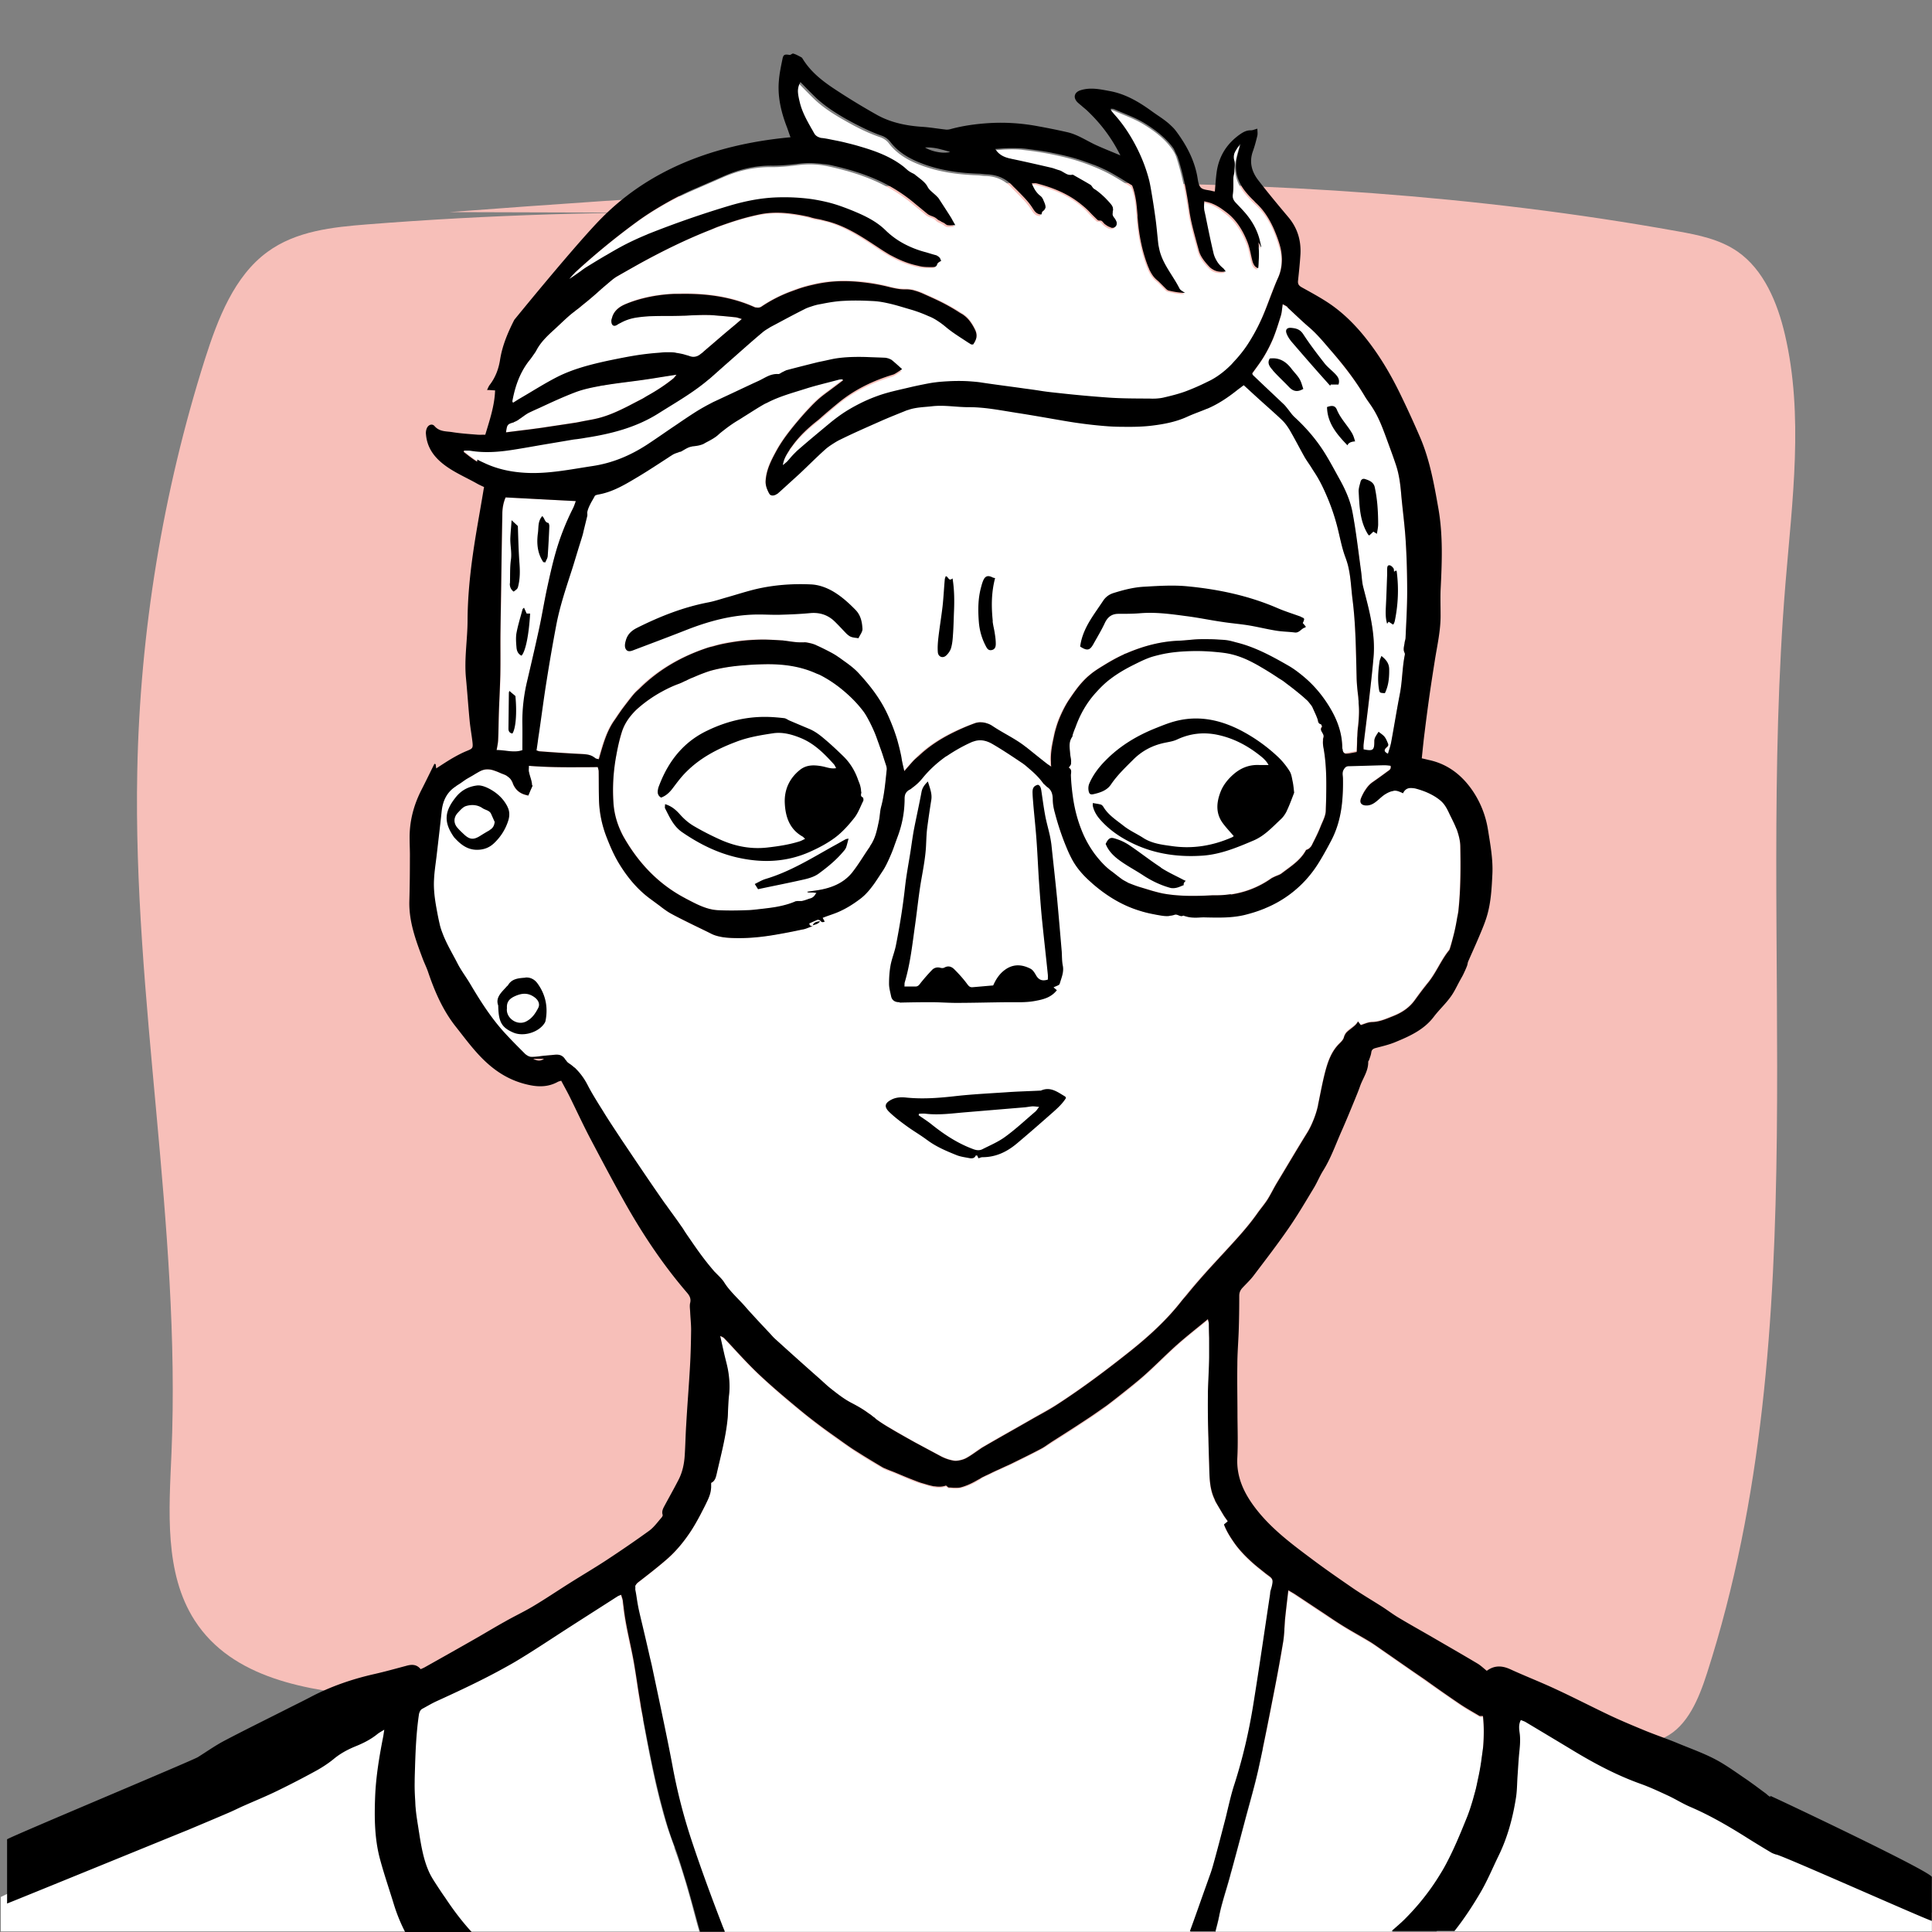
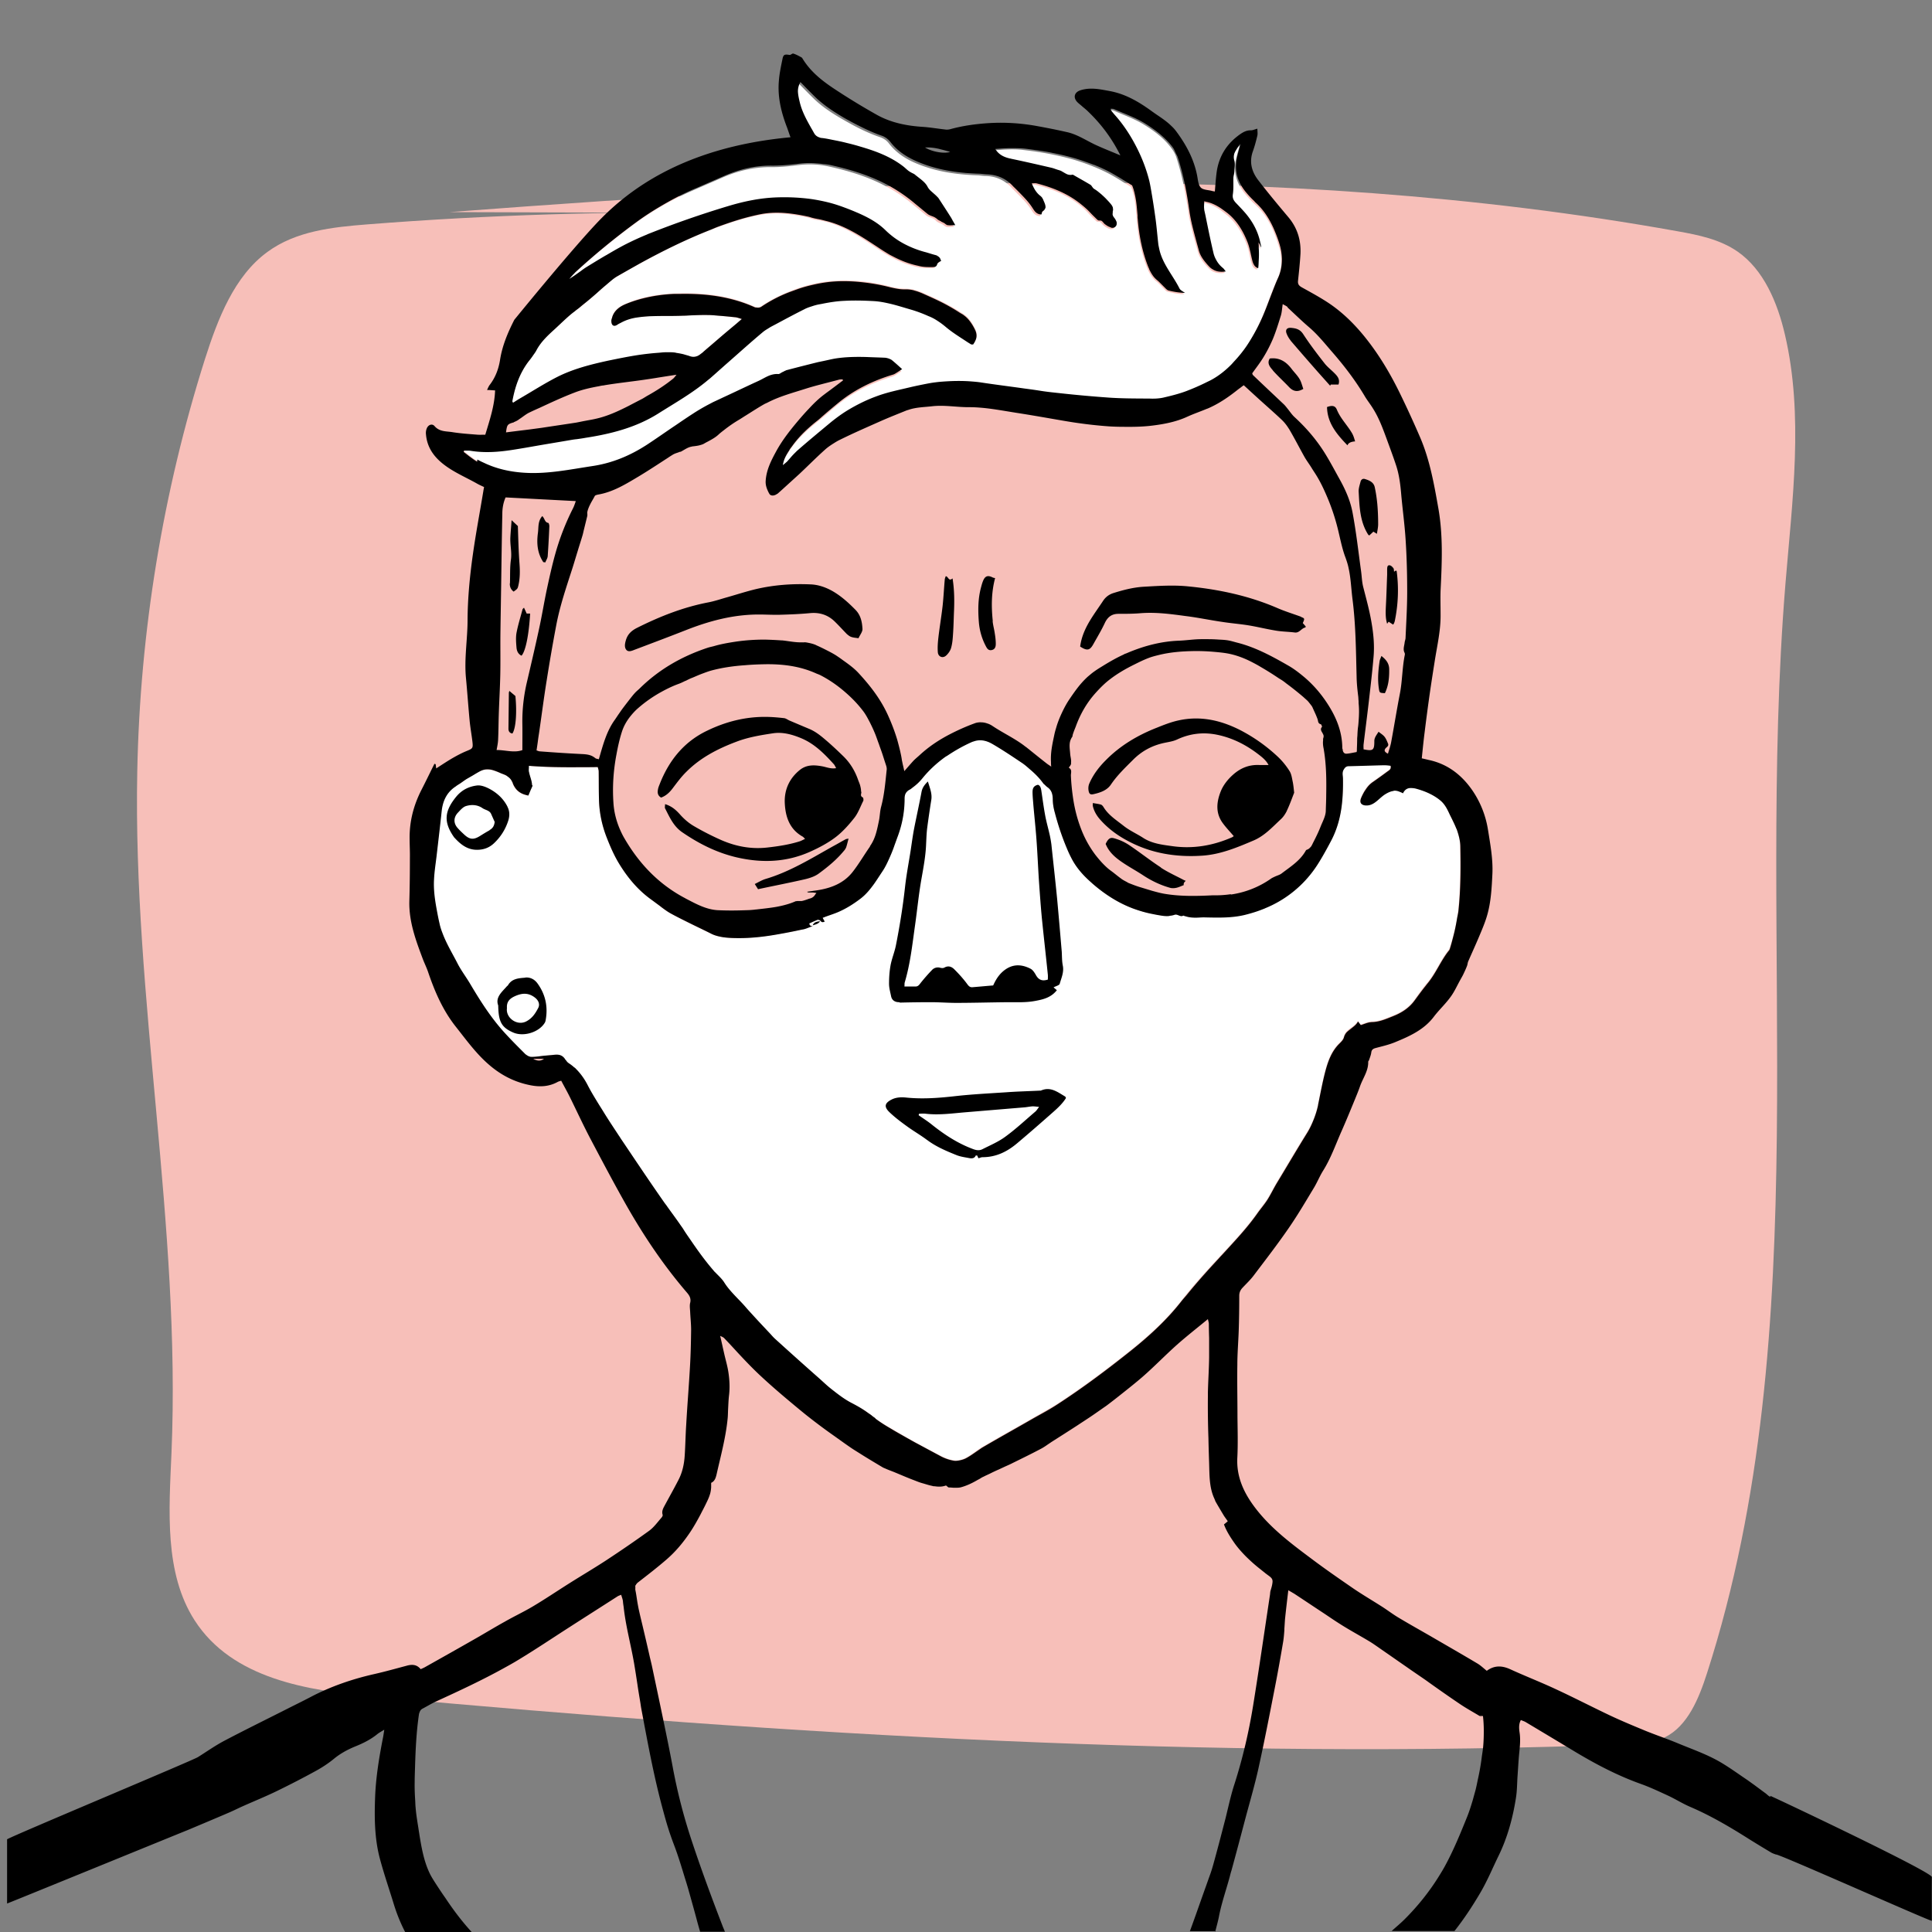
<svg xmlns="http://www.w3.org/2000/svg" viewBox="0 0 141.73 141.73">
  <rect x="0" y="0" width="141.73" height="141.73" fill="#808080" stroke="none" />
  <defs>
    <style>.cls-2{fill:#fff}</style>
  </defs>
  <path id="Background" fill="#f7bfb9" d="M53.64 15.62c-8.9-.13-17.81.14-26.69.84-2.55.2-5.23.48-7.33 2.02-2.44 1.78-3.64 4.9-4.59 7.88-3.08 9.73-4.76 19.96-4.96 30.23-.33 16.7 3.22 33.32 2.51 50.01-.18 4.21-.54 8.79 1.7 12.27 2.76 4.29 8.28 5.15 13.14 5.59 30.56 2.8 61.25 4.68 91.91 3.5.95-.04 1.93-.08 2.8-.51 1.68-.83 2.5-2.85 3.1-4.72 8.17-25.38 3.56-53.18 5.75-79.91.5-6.1 1.35-12.34-.04-18.28-.55-2.36-1.56-4.76-3.48-6.09-1.29-.89-2.85-1.21-4.37-1.48-29.7-5.35-60.08-3.68-90.12-1.41" />
  <g id="White">
    <path d="M38.44 34.84c1.69.1 3.34-.25 4.99-.49 1.47-.22 2.77-.77 3.99-1.56.72-.47 1.43-.97 2.14-1.45.93-.62 1.83-1.27 2.85-1.74 1.07-.49 2.13-1 3.2-1.49.46-.21.88-.54 1.44-.5.09 0 .2-.09.29-.14.11-.05.21-.12.33-.15.75-.2 1.51-.4 2.27-.58.43-.1.86-.2 1.29-.27 1.19-.2 2.38-.12 3.57-.07.18 0 .39.05.53.15.27.2.51.45.79.69-.25.15-.46.33-.7.4-1.44.44-2.77 1.08-3.94 2.03-.55.45-1.07.92-1.62 1.36-.76.61-1.46 1.27-1.99 2.1-.21.33-.43.65-.5 1.14.15-.13.25-.2.33-.28.24-.25.44-.53.7-.76.83-.72 1.67-1.42 2.51-2.12 1.03-.87 2.21-1.49 3.47-1.94.76-.27 1.57-.44 2.36-.62.59-.14 1.19-.27 1.8-.35 1.12-.14 2.26-.15 3.38.01 1.43.21 2.86.37 4.29.6 1.64.26 3.3.37 4.96.5 1.06.08 2.13.07 3.2.08.3 0 .6-.01.89-.08.56-.13 1.13-.27 1.67-.47.65-.25 1.31-.52 1.92-.87 1.05-.6 1.86-1.49 2.54-2.47.43-.63.8-1.32 1.11-2.02.44-.98.75-2.02 1.2-2.99.37-.8.37-1.57.13-2.37-.35-1.19-.83-2.3-1.79-3.15-.23-.21-.44-.45-.65-.69-.6-.7-.91-1.5-.75-2.44.07-.39.2-.78.3-1.16-.15.13-.25.3-.34.46-.14.24-.2.46-.11.75.07.26.02.55 0 .83 0 .15-.06.31-.07.46-.02.4.02.8-.04 1.19-.04.28.06.45.22.62.23.24.46.48.67.73.63.73 1.07 1.56 1.18 2.54-.05-.06-.08-.13-.11-.2-.03-.06-.07-.12-.11-.18.05.64.08 1.25-.02 1.9-.3-.1-.36-.33-.42-.55-.12-.44-.17-.9-.34-1.32-.33-.84-.78-1.61-1.5-2.18-.49-.39-.99-.76-1.69-.86 0 .22-.03.43 0 .62.21 1.05.43 2.09.67 3.13.1.45.33.85.71 1.14.07.05.11.13.21.25-.49.07-.86 0-1.17-.32-.34-.35-.67-.74-.8-1.21-.27-.97-.56-1.94-.7-2.92-.2-1.32-.44-2.63-.85-3.91a2.3 2.3 0 00-.32-.67c-.55-.79-1.31-1.36-2.11-1.85-.69-.42-1.47-.69-2.21-1.02-.08-.03-.17-.03-.27-.04.01.06 0 .1.02.12l.27.33c1.25 1.4 2.08 3.03 2.54 4.83.22.86.31 1.76.44 2.64.1.68.15 1.37.23 2.06.15 1.24 1.01 2.13 1.54 3.19.07.15.27.23.41.34-.42 0-.82-.08-1.21-.18-.1-.02-.18-.12-.26-.2-.18-.17-.34-.37-.54-.53-.39-.3-.59-.71-.76-1.16-.42-1.13-.62-2.29-.72-3.49-.06-.8-.1-1.6-.41-2.31-.63-.38-1.21-.77-1.84-1.08-.63-.31-1.29-.57-1.96-.79-.67-.22-1.36-.38-2.04-.52-.69-.14-1.39-.24-2.09-.32-.7-.08-1.39-.03-2.13.03.29.45.68.61 1.12.7 1.01.22 2.02.45 3.02.68.21.05.42.12.62.2.3.12.55.41.92.3.43.25.87.49 1.3.75.11.07.16.23.27.3.5.3.91.69 1.26 1.15.11.14.17.3.11.48-.06.16-.02.3.09.44.07.09.12.18.17.28.12.28-.06.54-.35.49-.17-.03-.33-.15-.48-.26-.14-.1-.2-.33-.45-.27-.04 0-.1-.06-.14-.1-.16-.15-.32-.3-.47-.47-1.06-1.18-2.45-1.77-3.95-2.15-.1-.03-.22 0-.36 0 .16.39.31.7.61.91.1.07.19.18.23.3.1.28.36.58-.04.86-.06.04-.07.16-.09.23-.38 0-.52-.27-.67-.5-.4-.61-.95-1.08-1.45-1.61-.51-.54-1.14-.81-1.88-.83-.22 0-.44-.05-.66-.05-1.25-.05-2.47-.2-3.66-.59-1.07-.35-2.07-.83-2.78-1.76-.17-.22-.39-.36-.65-.45-.85-.29-1.65-.69-2.43-1.13-.85-.48-1.68-.98-2.39-1.66-.38-.37-.75-.75-1.13-1.14-.3.52-.16 1.02-.04 1.52.2.84.66 1.56 1.08 2.29.08.15.32.27.5.29.97.11 1.92.35 2.85.63 1.13.34 2.24.74 3.18 1.47.15.11.27.25.42.35.14.1.31.15.43.25.32.28.73.52.91.87.2.4.61.54.84.88.3.45.6.92.89 1.38.11.18.21.37.32.58-.27-.02-.51.1-.74-.11-.17-.15-.45-.18-.59-.35-.2-.23-.5-.21-.72-.39-.33-.29-.68-.56-1.02-.84a11.21 11.21 0 00-2.2-1.43c-1.24-.62-2.57-1.01-3.92-1.31-.72-.16-1.46-.19-2.2-.1-.67.08-1.34.16-2.01.15-1.27-.01-2.46.27-3.61.78-.8.35-1.61.7-2.41 1.05-1.4.63-2.73 1.4-3.97 2.3a54.124 54.124 0 00-4.47 3.67c-.17.15-.31.34-.46.51.45-.26.83-.6 1.26-.86.82-.52 1.66-1.02 2.51-1.49.67-.37 1.37-.7 2.09-.98a71.44 71.44 0 015.87-2.04c1.15-.34 2.32-.58 3.51-.62 1.69-.05 3.35.13 4.95.73 1.09.41 2.17.84 3.02 1.67.84.82 1.86 1.32 2.98 1.62.24.06.48.15.72.21.23.05.35.18.37.41-.1.07-.26.13-.27.21-.04.22-.19.24-.34.24-.25 0-.51 0-.75-.03-.86-.14-1.66-.46-2.41-.9-.49-.28-.95-.61-1.42-.92-1.19-.77-2.4-1.49-3.85-1.69-.23-.03-.45-.13-.68-.18-1.11-.24-2.23-.4-3.36-.2s-2.21.55-3.29.95c-2.59.96-5.01 2.25-7.38 3.63-.32.19-.6.45-.88.7-.68.57-1.32 1.21-2.04 1.72-.41.29-.77.63-1.13.97-.16.15-.31.3-.48.45-.52.48-1.03.95-1.37 1.59-.16.3-.39.57-.59.84-.64.86-.97 1.85-1.16 2.89 0 .02.02.05.05.1.14-.09.28-.19.43-.27.93-.55 1.85-1.13 2.81-1.62 1.18-.6 2.47-.92 3.76-1.2 1.38-.3 2.77-.55 4.19-.62.25-.01.5-.01.75.02.34.05.68.12 1.01.24.41.15.69.01 1-.27.81-.74 1.67-1.43 2.5-2.14.1-.09.21-.18.37-.32-.21-.06-.35-.12-.5-.13-.65-.07-1.31-.15-1.97-.17-.61-.02-1.22.03-1.83.04-.83.02-1.66 0-2.49.04-.82.04-1.62.13-2.33.61-.25.17-.42.06-.44-.24 0-.1.03-.21.06-.31.15-.49.51-.76.96-.95 1.15-.51 2.37-.72 3.62-.77 2.01-.08 3.98.12 5.85.96.19.08.36.08.53-.04.83-.57 1.74-.98 2.7-1.31.82-.28 1.67-.46 2.53-.53 1.43-.1 2.84.05 4.24.42.35.09.71.15 1.07.15.45 0 .87.11 1.27.29.53.24 1.06.47 1.58.74.48.25.96.53 1.42.83.41.27.67.69.88 1.14.18.39.08.72-.16 1.04-.06 0-.12 0-.15-.02-.61-.41-1.25-.78-1.81-1.25-.41-.34-.82-.63-1.3-.82-.4-.16-.79-.33-1.19-.45-.92-.26-1.84-.6-2.8-.65-1.42-.08-2.86-.08-4.25.29-.29.08-.57.17-.84.3-.7.35-1.39.72-2.08 1.09-.33.18-.68.34-.96.58-.9.75-1.77 1.54-2.65 2.31-.41.36-.82.73-1.23 1.09-1.16 1.02-2.52 1.76-3.81 2.58-1.63 1.03-3.47 1.5-5.36 1.79-.34.05-.68.09-1.02.15-1.44.24-2.87.5-4.31.73-1.03.17-2.06.25-3.09.07-.16-.03-.32 0-.48 0 0 .03-.02.07-.03.1.32.24.63.5.98.71 1.06.63 2.24.9 3.46.97zm-4.92 35.84c.27.53.63 1.01.94 1.52.72 1.2 1.46 2.38 2.39 3.43.51.57 1.05 1.12 1.6 1.66.13.12.32.25.49.25.34.01.68-.06 1.02-.09.28-.03.55-.07.83-.08.29 0 .51.11.65.37.06.1.15.2.26.26.63.4 1.07 1 1.39 1.63.34.67.75 1.3 1.15 1.94.82 1.32 1.7 2.59 2.57 3.88.64.95 1.29 1.89 1.94 2.83.45.64.95 1.25 1.37 1.91a23.38 23.38 0 002.21 3.02c.25.3.58.54.78.87.44.69 1.06 1.22 1.59 1.84.47.56.99 1.08 1.49 1.62.21.23.41.47.65.68 1.25 1.13 2.51 2.27 3.78 3.38.59.52 1.2.99 1.9 1.35.5.26 1 .54 1.43.9.54.45 1.14.77 1.73 1.12 1.07.63 2.16 1.22 3.26 1.79.33.17.69.32 1.05.37.27.04.6-.05.85-.18.44-.23.82-.57 1.25-.82 1.25-.73 2.51-1.43 3.76-2.15.59-.34 1.18-.66 1.75-1.02 1.86-1.21 3.63-2.54 5.36-3.92 1.36-1.09 2.64-2.26 3.72-3.65.9-1.16 1.91-2.25 2.91-3.33.91-.99 1.84-1.96 2.62-3.07.24-.35.52-.67.75-1.02.25-.39.45-.82.69-1.22.73-1.22 1.46-2.45 2.21-3.66.39-.63.67-1.31.82-2.04.17-.82.32-1.66.53-2.48.2-.76.46-1.5 1.05-2.07.13-.13.28-.28.32-.45.14-.59.78-.67 1.03-1.16.11.14.17.22.2.27.29-.08.54-.22.79-.22.59 0 1.1-.25 1.62-.45.6-.24 1.14-.59 1.53-1.13.3-.42.6-.85.93-1.24.64-.75.99-1.7 1.61-2.46.03-.04.04-.09.06-.13.28-.9.52-1.81.62-2.75.17-1.58.16-3.17.14-4.75 0-.4-.12-.81-.25-1.19s-.34-.73-.51-1.1c-.18-.39-.35-.77-.7-1.05-.52-.43-1.12-.68-1.77-.86-.38-.1-.75-.14-.97.34-.46-.32-.89-.19-1.29.06-.17.11-.32.25-.48.38-.26.23-.53.44-.9.45-.4 0-.55-.21-.39-.57.19-.45.43-.87.85-1.15.36-.25.72-.51 1.07-.77.13-.1.31-.18.23-.43-.15-.01-.3-.04-.45-.04-.88.02-1.75.05-2.63.07-.18 0-.27.09-.36.24-.14.24-.06.46-.05.7.02 1.56-.11 3.07-.86 4.51-.42.79-.83 1.58-1.37 2.29-1.26 1.68-2.96 2.68-4.98 3.17-.95.23-1.94.21-2.91.18-.52-.01-1.07.12-1.57-.12-.23.16-.43-.13-.66-.05-.56.2-1.12.03-1.67-.07-1.67-.31-3.09-1.12-4.35-2.22-.63-.55-1.19-1.16-1.57-1.92-.53-1.07-.91-2.2-1.21-3.36-.08-.3-.13-.61-.13-.92 0-.37-.09-.68-.42-.89-.1-.07-.2-.15-.28-.25-.42-.6-.95-1.09-1.55-1.5-.73-.49-1.46-.98-2.22-1.42-.44-.25-.93-.37-1.44-.14-1.42.62-2.68 1.45-3.66 2.66-.27.33-.56.65-.93.84-.3.16-.39.36-.39.67 0 .95-.17 1.87-.5 2.76-.32.88-.61 1.78-1.13 2.57-.47.72-.91 1.47-1.61 2-.5.38-1.02.71-1.59.96-.38.16-.77.29-1.18.44.06.12.1.19.15.28-.06.02-.1.04-.15.04-.04 0-.08-.03-.12-.04-.07-.11-.16-.16-.29-.1-.19.09-.38.17-.57.25.03.2.15.2.28.18-.22.08-.43.2-.66.25-.59.13-1.19.25-1.79.35-.97.18-1.96.29-2.95.3-.69 0-1.39 0-2.03-.3-.99-.48-1.99-.94-2.95-1.47-.52-.28-.97-.69-1.45-1.03-1-.71-1.77-1.64-2.4-2.68-.35-.58-.63-1.22-.88-1.86-.36-.91-.56-1.86-.58-2.84-.02-.69-.01-1.38-.03-2.07 0-.1-.05-.2-.07-.29-1.71.05-3.37.05-5.05-.09-.13.58.28 1.03.23 1.53-.1.23-.19.43-.28.65-.55-.08-.98-.37-1.16-.96-.08-.26-.26-.42-.5-.53-.29-.12-.58-.25-.87-.34-.34-.11-.68-.12-1.01.05-.33.17-.65.36-.97.56-.24.15-.46.34-.7.47-.76.42-1.07 1.1-1.16 1.92-.11 1.03-.23 2.06-.35 3.08-.07.64-.18 1.28-.21 1.92-.06 1.09.17 2.15.4 3.21.24 1.08.84 1.98 1.32 2.94z" class="cls-2" />
-     <path d="M98.77 55.21c.24-.02.48-.08.72-.12.02-.11.03-.17.03-.23.03-.54.02-1.1.09-1.64.09-.64.13-1.27.04-1.92-.08-.57-.13-1.15-.14-1.73-.05-1.9-.06-3.8-.3-5.68-.13-1.02-.13-2.05-.51-3.05-.29-.76-.42-1.57-.63-2.36-.32-1.22-.77-2.39-1.4-3.48-.15-.27-.33-.53-.5-.79-.17-.26-.35-.52-.51-.79-.38-.67-.73-1.35-1.11-2.01-.15-.25-.34-.5-.55-.7-.6-.57-1.22-1.12-1.84-1.67-.31-.28-.62-.57-.94-.86-.1.08-.21.15-.3.23-.74.59-1.5 1.14-2.38 1.5-.48.2-.97.36-1.44.58-.82.38-1.69.55-2.58.66-1.94.23-3.86.06-5.77-.23-1.44-.22-2.87-.5-4.31-.71-1.11-.17-2.22-.41-3.36-.4-.9.01-1.8-.17-2.71-.07-.64.08-1.29.06-1.9.31-.64.26-1.28.51-1.91.79-.99.44-1.98.87-2.95 1.35-.39.19-.77.43-1.1.72-.66.58-1.27 1.2-1.9 1.8-.52.49-1.05.97-1.58 1.45-.22.2-.51.2-.62 0-.15-.29-.28-.59-.26-.94.05-.8.41-1.5.78-2.18.46-.84 1.06-1.59 1.68-2.32.57-.67 1.15-1.33 1.86-1.86.45-.34.9-.67 1.35-1.01 0-.03-.01-.06-.02-.09-.09 0-.19 0-.27.02-.8.21-1.62.4-2.41.65-1.04.34-2.12.61-3.08 1.15-.66.37-1.27.8-1.92 1.19-.51.3-1 .64-1.44 1.05-.31.29-.73.48-1.11.7-.26.15-.55.17-.85.2-.29.03-.56.25-.84.39-.01 0-.03 0-.05.01-.19.08-.39.13-.55.23-.82.52-1.63 1.07-2.46 1.57-.94.56-1.88 1.15-2.99 1.34-.09.02-.22.04-.25.11-.2.39-.46.75-.55 1.2-.02.09.01.19 0 .27-.11.49-.22.98-.36 1.46-.23.78-.47 1.56-.72 2.34-.45 1.4-.93 2.79-1.2 4.24-.25 1.32-.48 2.65-.69 3.98-.2 1.24-.36 2.48-.54 3.72-.07.48-.14.95-.21 1.45.09.03.17.06.26.07 1.05.07 2.1.15 3.14.2.34.02.65.05.91.3.06.05.16.06.26.09.3-1.04.56-2.06 1.19-2.92.17-.24.32-.5.5-.73.31-.41.61-.84.96-1.22 1.47-1.59 3.29-2.63 5.33-3.31 1.77-.59 3.59-.69 5.44-.54.54.04 1.07.19 1.63.14.3-.02.62.08.9.21.55.25 1.11.51 1.6.85.51.36 1.04.7 1.48 1.17.88.94 1.65 1.94 2.19 3.14.47 1.05.85 2.12 1.02 3.26.04.25.11.5.18.82.26-.3.45-.52.65-.74 1.24-1.34 2.8-2.15 4.49-2.76.49-.18.94-.06 1.34.21.83.56 1.77.95 2.54 1.61.47.39.95.76 1.43 1.14.08.06.16.11.32.22-.13-.84.06-1.55.21-2.27.19-.95.57-1.82 1.1-2.63.51-.77 1.05-1.52 1.83-2.06.72-.5 1.47-.95 2.28-1.31 1.26-.55 2.56-.91 3.95-.96.55-.02 1.1-.11 1.65-.11.64 0 1.29 0 1.92.09 1.65.25 3.08 1.05 4.49 1.87 1.1.63 1.99 1.52 2.72 2.57.72 1.05 1.23 2.18 1.23 3.49 0 .21.09.34.3.32zm8.88 78.09c.25-.62.44-1.28.6-1.93.27-1.07.48-2.15.55-3.24.05-.73.06-1.46-.02-2.17-.11 0-.2 0-.26-.02-.5-.3-1.01-.58-1.49-.91-.93-.63-1.85-1.29-2.78-1.94l-2.85-1.98c-.28-.2-.56-.41-.85-.58-.74-.45-1.5-.85-2.23-1.32-1.14-.73-2.25-1.49-3.37-2.23-.12-.08-.25-.15-.43-.25-.09.76-.17 1.43-.24 2.1-.05.55-.06 1.1-.14 1.64-.18 1.13-.39 2.26-.61 3.38-.39 2-.78 4.01-1.22 6-.27 1.21-.62 2.4-.94 3.6-.38 1.44-.77 2.88-1.16 4.32-.26.95-.59 1.89-.78 2.86-.07.37-.17.72-.26 1.08h12.96c.31-.27.62-.54.92-.83 1.15-1.15 2.15-2.41 2.93-3.84.65-1.2 1.17-2.46 1.68-3.72zm-58.17 2.23c-.17-.47-.34-.94-.5-1.42-.91-2.87-1.41-5.83-1.97-8.78-.21-1.11-.34-2.23-.54-3.35-.27-1.5-.7-2.97-.81-4.49-.01-.16-.08-.32-.13-.5-.13.06-.2.08-.27.12-1.15.73-2.3 1.47-3.45 2.21-1.31.84-2.59 1.71-3.93 2.51-1.92 1.14-3.94 2.07-5.97 3-.33.15-.64.34-.96.51-.18.1-.25.24-.28.45-.23 1.64-.27 3.29-.31 4.94-.01.62.01 1.25.07 1.88.05.62.16 1.24.26 1.86.15.93.31 1.85.67 2.73.27.65.7 1.19 1.07 1.77.62.97 1.32 1.89 2.1 2.73H51.3c-.08-.3-.17-.59-.25-.89-.46-1.78-.96-3.55-1.59-5.27z" class="cls-2" />
-     <path d="M93.38 24.9c-.13.31-.28.62-.45.92-.07.13-.14.25-.21.38-.03.05-.06.09-.09.13-.25.39-.52.75-.77 1.11.01.03.02.04.02.05 0 .02.02.06.03.07.3.28.6.57.9.85.47.44.93.88 1.39 1.32.1.1.18.21.27.32.05.06.1.12.14.18.06.08.13.15.19.23.06.07.11.14.18.2.28.25.52.54.78.81.54.59 1.05 1.2 1.47 1.89.11.18.21.36.31.54.1.18.2.35.3.53.14.26.28.52.43.77.23.41.44.84.61 1.28.15.38.27.77.34 1.17.08.45.15.9.21 1.36.11.71.21 1.43.31 2.14.04.28.07.55.11.83.05.37.06.76.15 1.12.13.49.25.99.37 1.48.09.37.17.75.24 1.12.15.86.23 1.71.15 2.57-.09.95-.19 1.9-.3 2.85-.06.48-.12.95-.17 1.43-.09.71-.17 1.41-.26 2.12-.01.12 0 .24 0 .35.34.07.54.09.65.01.11-.08.14-.26.13-.59 0-.22.09-.37.21-.54.03-.05.07-.11.11-.17.16.13.33.23.44.37.05.06.09.14.13.21.04.09.08.19.12.28.07.17-.08.24-.17.35-.03.04-.05.07-.06.1v.01c-.03.11.06.19.24.29.04-.13.07-.25.11-.37.05-.16.09-.31.12-.46.11-.58.21-1.17.31-1.75 0-.03.01-.05.01-.08.1-.58.2-1.16.32-1.73v-.04c.07-.4.12-.79.15-1.2.05-.55.1-1.11.21-1.66v-.03c0-.04 0-.08-.01-.11-.12-.21-.06-.43-.02-.64 0-.03.01-.06.01-.09 0-.04.01-.07.02-.11 0-.03.01-.06.02-.1.01-.05.03-.11.03-.16.05-1.13.12-2.25.12-3.38 0-.74-.02-1.49-.04-2.23-.02-.5-.04-1-.07-1.5-.08-1.19-.25-2.37-.34-3.55a16.7 16.7 0 00-.12-.99c0-.03-.01-.06-.02-.09-.06-.31-.12-.61-.22-.91-.22-.67-.47-1.33-.71-1.99-.28-.76-.56-1.52-1-2.21 0 0 0-.01-.01-.02-.13-.2-.26-.39-.39-.58-.07-.1-.14-.19-.2-.3-.49-.83-1.07-1.6-1.67-2.35-.23-.28-.45-.57-.68-.85-.55-.63-1.07-1.29-1.71-1.84-.19-.16-.37-.33-.56-.5-.35-.32-.69-.64-1.04-.96 0 0-.01 0-.02-.01-.08-.07-.19-.12-.33-.2-.05.31-.06.58-.13.82-.18.58-.36 1.17-.59 1.73zm-2.81 106.08c.61-1.9 1.06-3.84 1.38-5.8.44-2.71.83-5.43 1.24-8.15.01-.09.01-.19.04-.28.3-1 .11-.84-.52-1.38-.01 0-.03-.02-.04-.03-.78-.61-1.53-1.26-2.1-2.08-.3-.43-.59-.88-.77-1.37.1-.09.18-.15.28-.23-.1-.15-.2-.27-.28-.4-.21-.35-.41-.7-.62-1.05-.51-.89-.44-1.87-.48-2.84-.03-.8-.05-1.6-.06-2.4-.01-.83-.03-1.66-.02-2.49.02-.95.09-1.9.1-2.85.01-.82-.01-1.63-.03-2.45 0-.08-.03-.17-.07-.35-.8.66-1.57 1.25-2.29 1.9-.85.76-1.65 1.59-2.51 2.34-.85.74-1.74 1.43-2.64 2.11-.69.52-1.42.98-2.14 1.46-.62.41-1.26.81-1.89 1.21-.28.18-.55.37-.84.52-.67.35-1.34.68-2.01 1.01-.55.26-1.12.49-1.66.77-.23.12-.49.2-.68.34-.46.32-.95.54-1.48.68-.27.07-.58.03-.87.02-.08 0-.18-.16-.23-.14-.61.22-1.18-.03-1.74-.18-.7-.2-1.37-.53-2.05-.81-.29-.12-.6-.2-.87-.36-.81-.48-1.62-.95-2.39-1.49-1.08-.75-2.16-1.51-3.18-2.34-1.16-.93-2.3-1.9-3.39-2.92-.94-.88-1.79-1.85-2.68-2.78-.06-.06-.16-.09-.27-.15.11.49.2.91.3 1.33.1.44.23.88.3 1.32.08.57.12 1.15.05 1.73-.07.59-.05 1.19-.12 1.78-.14 1.36-.5 2.67-.8 4-.06.25-.12.51-.4.63.08.54-.13 1.04-.35 1.49-.36.74-.73 1.47-1.2 2.17-.5.73-1.05 1.4-1.71 1.97-.68.59-1.38 1.13-2.09 1.68-.2.16-.27.3-.22.56.09.45.13.9.23 1.35.32 1.41.68 2.8.98 4.21.52 2.44 1.05 4.88 1.52 7.33.34 1.76.75 3.49 1.31 5.2.73 2.22 1.54 4.41 2.38 6.6.05.12.09.23.14.35h34.19c.4-1.09.78-2.19 1.17-3.29.17-.49.36-.97.5-1.47.3-1.07.58-2.15.86-3.23.24-.91.42-1.84.71-2.73zm-11.28-70.2c.44 1.14 1.06 2.13 1.98 2.92.33.29.69.54 1.04.8.15.11.31.21.48.27.3.13.61.24.93.33.59.17 1.17.37 1.77.47 1.12.18 2.25.17 3.46.1h.25c1.47 0 2.82-.41 4.03-1.25.09-.06.19-.1.29-.15.17-.08.36-.13.5-.25.63-.48 1.32-.9 1.73-1.62.02-.04.06-.09.1-.1.3-.09.39-.36.5-.59.19-.38.37-.76.53-1.15.15-.38.36-.77.37-1.15.05-1.52.11-3.04-.16-4.55-.04-.24-.1-.51-.03-.74.05-.15.04-.22-.03-.35-.07-.14-.25-.29-.07-.48.02-.02-.03-.19-.07-.2-.23-.05-.2-.24-.26-.39-.1-.27-.23-.54-.35-.81-.15-.34-.42-.58-.7-.81-.48-.4-.97-.8-1.48-1.16-.53-.37-1.08-.7-1.64-1.02-.76-.44-1.54-.83-2.42-.99-.78-.14-1.56-.18-2.34-.18-1.18 0-2.33.09-3.47.51-1.02.38-1.95.89-2.79 1.53-1.38 1.05-2.32 2.43-2.77 4.12-.01.05-.01.1-.04.13-.28.4-.17.84-.15 1.27.02.32.21.66-.1.95 0 0 0 .05.01.05.25.13.13.37.14.55.03 1.35.25 2.64.74 3.91zm-40.8-9.74c.05-.36.1-.72.19-1.08.29-1.24.58-2.47.85-3.72.07-.34.14-.68.2-1.02.13-.66.25-1.32.39-1.97.12-.56.25-1.12.38-1.67.08-.31.15-.62.24-.93.32-1.15.75-2.26 1.29-3.33.04-.07.06-.16.09-.24.04-.11.08-.21.13-.32l-4.03-.21-1.12-.06c-.06.14-.1.29-.14.45-.06.24-.1.49-.1.75 0 .24 0 .49-.01.73-.02 1.13-.04 2.27-.05 3.4l-.03 2.27c-.01.8-.03 1.6-.04 2.4v.63c0 .79 0 1.59-.01 2.38-.02.97-.08 1.94-.11 2.92v.12c-.02.59-.02 1.17-.05 1.76-.01.23-.07.46-.11.74.67 0 1.3.22 1.91 0 0-.63.01-1.26 0-1.88-.01-.44.02-.88.06-1.32.02-.26.06-.51.1-.77zm24.07 12.9c.46-.59.84-1.25 1.27-1.86.4-.57.54-1.23.67-1.89.06-.34.07-.69.16-1.02.24-.9.31-1.82.41-2.74a.889.889 0 00-.07-.36c-.26-.77-.49-1.55-.8-2.29-.25-.59-.52-1.19-.91-1.69a9.495 9.495 0 00-3.09-2.57c-1.31-.68-2.73-.84-4.16-.8-1.32.03-2.64.13-3.91.49-.47.13-.91.33-1.36.51-.33.14-.65.33-.98.45-1.1.4-2.09 1-2.97 1.78-.55.48-.98 1.06-1.2 1.77-.51 1.68-.73 3.4-.61 5.16.06.92.34 1.8.8 2.59 1.1 1.9 2.57 3.44 4.54 4.46.74.38 1.48.8 2.33.85.87.05 1.76.07 2.63-.03 1.05-.12 2.12-.18 3.11-.63.04-.02.1-.03.14-.02.33.06.61-.11.91-.19.21-.06.35-.19.45-.41-.12-.01-.21-.03-.3-.03h-.32c0-.02-.01-.04-.02-.05.23-.03.46-.06.7-.1 1.02-.16 1.95-.52 2.6-1.36zm-22.8-32.58c.84-.12 1.67-.25 2.51-.38.48-.08.96-.17 1.43-.27 1.22-.27 2.3-.9 3.4-1.46.81-.42 1.57-.92 2.28-1.49.07-.06.13-.15.24-.28-.85.13-1.62.26-2.39.37-1.01.14-2.02.25-3.03.42-.69.12-1.4.25-2.04.51-1.12.44-2.21.96-3.31 1.47-.28.13-.52.34-.78.51-.12.08-.23.16-.36.2-.48.14-.51.16-.58.74.61-.08 1.19-.15 1.76-.22l.89-.12zm-10.08 92.75C18.87 126.6 10.04 134.44.06 139.16v2.53H30.8c-3.3-5.15-3.87-12.08-1.13-17.58zm82.3.75c-.78-.35-1.91-.58-2.29.18-.15.31-.1.67-.06 1.01.72 5.5-.94 11.21-4.25 15.64h36.34v-1.37a299.339 299.339 0 00-29.74-15.47z" class="cls-2" />
  </g>
  <g id="Black">
    <path d="M129.88 131.82c-.13-.05-.23-.16-.34-.25-.32-.23-.63-.47-.95-.7l-.42-.3c-.61-.41-1.2-.84-1.83-1.22-1.07-.65-2.25-1.04-3.39-1.52-.74-.3-1.5-.56-2.24-.86-.87-.36-1.74-.72-2.59-1.12-1.33-.63-2.64-1.31-3.98-1.93-1.11-.52-2.25-.96-3.36-1.47-.6-.27-1.16-.29-1.71.12-.24-.19-.45-.4-.71-.55-1.09-.65-2.19-1.28-3.29-1.92-.81-.47-1.64-.93-2.44-1.41-.46-.27-.88-.6-1.33-.88-.66-.42-1.34-.82-1.99-1.26-1.06-.73-2.12-1.46-3.14-2.23-1.46-1.09-2.92-2.19-4.04-3.64-.85-1.1-1.44-2.3-1.36-3.76.05-.99.02-1.98.01-2.97 0-1.27-.03-2.54-.01-3.81 0-.83.07-1.66.1-2.49.03-.86.04-1.72.04-2.59 0-.24.08-.42.24-.59.28-.3.58-.58.82-.9.87-1.15 1.75-2.29 2.57-3.48.67-.97 1.26-1.98 1.87-2.99.23-.39.4-.81.64-1.2.58-.92.93-1.94 1.37-2.93.34-.77.66-1.55.98-2.33.13-.32.26-.63.37-.95.21-.6.62-1.13.6-1.8 0-.04.05-.08.06-.12.06-.17.13-.35.16-.52.02-.2.09-.3.3-.36.48-.13.98-.24 1.44-.43 1.07-.44 2.13-.91 2.86-1.88.38-.5.84-.92 1.21-1.43.3-.4.5-.87.75-1.31.06-.11.12-.21.18-.33.1-.21.2-.42.28-.63.05-.11.05-.25.1-.36.27-.62.55-1.23.81-1.85.21-.5.43-1.01.58-1.54.28-.98.33-2 .38-3.01.05-1.09-.15-2.16-.32-3.23a7.036 7.036 0 00-1.15-2.91c-.78-1.13-1.82-1.94-3.2-2.23-.16-.04-.33-.08-.51-.12.07-.67.13-1.29.21-1.91.12-.98.25-1.96.39-2.94.11-.76.23-1.52.35-2.28.18-1.15.45-2.28.43-3.45 0-.58-.02-1.16 0-1.74.1-2.02.19-4.05-.17-6.06-.31-1.75-.62-3.5-1.32-5.14a75.38 75.38 0 00-1.51-3.29c-.72-1.47-1.56-2.87-2.59-4.14-.74-.91-1.56-1.72-2.52-2.38-.66-.45-1.37-.83-2.07-1.22-.21-.12-.3-.23-.28-.47.07-.65.14-1.31.18-1.97.05-1.01-.22-1.91-.88-2.7-.75-.89-1.49-1.78-2.2-2.7-.5-.64-.7-1.36-.4-2.17.13-.37.23-.75.32-1.13.03-.15 0-.32 0-.5-.2.05-.35.13-.5.12-.3 0-.54.13-.77.29-.98.69-1.56 1.62-1.72 2.8-.06.46-.09.92-.13 1.4-.08-.02-.14-.02-.2-.04-.28-.08-.66-.07-.83-.25-.19-.2-.21-.57-.27-.88-.24-1.23-.82-2.29-1.56-3.28a2.6 2.6 0 00-.32-.35c-.45-.45-1-.76-1.5-1.13-.93-.67-1.89-1.23-3.03-1.44-.71-.13-1.41-.29-2.14-.06-.45.14-.57.52-.24.87.12.12.26.22.39.34.13.11.27.22.39.34.97.93 1.76 1.98 2.38 3.23-.61-.26-1.18-.48-1.75-.74-.73-.33-1.39-.8-2.18-.97-.7-.16-1.41-.3-2.12-.43-1.18-.22-2.37-.3-3.56-.23-.97.06-1.94.19-2.88.45-.12.03-.25.04-.37.02-.53-.06-1.06-.15-1.59-.19-1.17-.07-2.32-.29-3.35-.85a50.53 50.53 0 01-3.14-1.91c-.91-.6-1.76-1.26-2.35-2.21-.03-.05-.07-.12-.12-.14-.19-.1-.38-.21-.59-.27-.07-.02-.18.11-.27.1-.34-.06-.45-.03-.51.26-.11.54-.23 1.08-.27 1.62-.11 1.2.17 2.34.6 3.45.08.22.15.44.25.71-8.13.75-12.19 4.13-14.29 6.38-2.1 2.25-5.97 7.01-5.97 7.01-.48.94-.89 1.91-1.05 2.96-.11.67-.34 1.27-.75 1.81-.08.1-.13.23-.2.38.21 0 .38.02.59.03-.04 1.14-.4 2.18-.72 3.25-.22 0-.39.01-.56 0-.62-.05-1.25-.09-1.87-.19-.44-.07-.93-.02-1.29-.44-.18-.21-.46-.1-.57.16-.06.14-.08.31-.06.45.08.96.59 1.66 1.34 2.23.75.57 1.62.93 2.43 1.39.16.09.33.16.49.24-.02.13-.04.2-.05.28-.26 1.58-.56 3.15-.78 4.73-.22 1.57-.37 3.15-.38 4.74 0 1.41-.25 2.81-.12 4.23.1 1.05.17 2.09.27 3.14.05.53.15 1.06.21 1.59.05.45 0 .48-.42.65-.39.16-.76.36-1.12.57-.37.22-.73.46-1.12.71l-.04-.31c-.03 0-.06-.02-.09-.03-.32.64-.63 1.29-.96 1.93-.57 1.12-.88 2.31-.86 3.58 0 .47.03.94.02 1.41 0 1.05-.01 2.1-.04 3.15-.04 1.5.47 2.87.98 4.23.12.32.28.64.39.96.48 1.42 1.07 2.79 2 3.98.77.97 1.49 1.98 2.43 2.8.9.79 1.9 1.31 3.07 1.54.7.14 1.37.11 2.01-.24.07-.04.17-.06.26-.09.21.4.42.77.61 1.15.52 1.05 1.01 2.12 1.56 3.16.85 1.61 1.7 3.22 2.6 4.81 1.29 2.27 2.74 4.43 4.45 6.42.19.22.32.44.24.76-.05.21-.01.44 0 .66.02.44.07.88.07 1.32-.01.88-.03 1.76-.08 2.64-.08 1.44-.2 2.88-.28 4.32-.05.75-.06 1.5-.11 2.26-.04.63-.17 1.24-.47 1.81-.31.6-.64 1.19-.96 1.78-.12.23-.28.46-.19.75.02.06-.03.15-.08.21-.29.33-.55.7-.9.96-1.05.76-2.12 1.49-3.2 2.2-.89.58-1.81 1.12-2.71 1.69-.87.55-1.73 1.13-2.62 1.66-.67.4-1.38.73-2.06 1.12-.67.37-1.33.77-1.99 1.15-1.29.74-2.59 1.47-3.89 2.2-.09.05-.19.09-.3.14-.29-.36-.65-.36-1.04-.25-.79.21-1.57.43-2.37.61-1.63.37-3.2.91-4.68 1.69-.57.3-1.15.58-1.72.87-1.54.78-3.09 1.54-4.61 2.34-.66.35-1.28.79-1.92 1.19-.35.23-13.65 5.79-14 6.03v4.71c.09-.02 13.14-5.35 13.23-5.38 1.02-.43 2.05-.86 3.07-1.3.35-.15.68-.32 1.02-.47.83-.37 1.67-.71 2.49-1.11a65.4 65.4 0 002.88-1.49c.45-.25.89-.54 1.28-.86.47-.39.99-.67 1.54-.9.6-.24 1.17-.52 1.68-.94.12-.09.25-.16.48-.3-.04.26-.06.41-.09.56-.28 1.43-.52 2.87-.58 4.33-.06 1.54-.05 3.08.35 4.58.3 1.12.68 2.22 1.02 3.33.22.72.5 1.4.84 2.06h4.89c-.7-.76-1.33-1.59-1.91-2.46-.07-.11-.15-.21-.22-.32-.02-.02-.03-.05-.05-.07-.2-.3-.4-.6-.59-.9-.16-.25-.31-.51-.43-.8-.26-.61-.41-1.25-.53-1.89-.05-.28-.1-.56-.14-.84-.04-.23-.07-.46-.11-.69-.06-.39-.12-.78-.15-1.17-.02-.17-.02-.33-.03-.5-.03-.46-.05-.92-.04-1.38 0-.41.02-.82.03-1.23.04-1.24.1-2.48.28-3.71.01-.09.04-.16.07-.23.04-.09.1-.17.21-.22.32-.17.63-.36.95-.51 1.73-.79 3.45-1.59 5.1-2.51.29-.16.58-.32.86-.49 1.33-.8 2.62-1.67 3.93-2.51 1.15-.74 2.3-1.47 3.45-2.21.05-.03.11-.06.2-.09.02 0 .04-.02.07-.03.05.19.12.34.13.5.01.13.03.26.05.39.15 1.39.52 2.73.76 4.1.09.53.17 1.05.25 1.58.06.42.13.83.2 1.25.03.17.05.34.08.51.47 2.49.92 4.99 1.59 7.44.12.44.24.89.38 1.33.15.48.32.95.5 1.42.25.68.46 1.36.67 2.05.11.36.23.73.33 1.09.2.71.4 1.42.59 2.13.08.31.17.62.26.93h1.82c-.05-.13-.11-.26-.16-.39-.84-2.18-1.65-4.37-2.38-6.6a40.79 40.79 0 01-1.31-5.2c-.31-1.65-.66-3.29-1-4.92l-.51-2.41c-.05-.23-.11-.46-.16-.68-.18-.8-.37-1.61-.56-2.41-.09-.37-.18-.75-.26-1.12l-.06-.32c-.06-.34-.1-.69-.17-1.02-.01-.06 0-.11 0-.16s-.01-.11 0-.16c0-.01.03-.03.03-.04.04-.07.09-.14.17-.2.71-.55 1.41-1.09 2.09-1.68.66-.57 1.21-1.23 1.71-1.97.29-.43.54-.88.78-1.33.14-.28.29-.55.42-.83.11-.22.22-.46.29-.71.04-.15.06-.3.07-.46v-.32c.27-.12.34-.38.4-.63.3-1.33.66-2.65.8-4 .03-.24.03-.48.04-.72.02-.35.03-.71.07-1.06.07-.58.04-1.16-.05-1.73-.07-.45-.2-.88-.3-1.32-.05-.22-.1-.44-.15-.67-.05-.21-.09-.42-.15-.65.1.05.19.08.25.13h.01c.34.35.68.72 1.01 1.08.54.58 1.09 1.16 1.67 1.7.61.57 1.24 1.12 1.88 1.66.5.42 1 .84 1.51 1.25.67.53 1.35 1.04 2.05 1.53.38.27.75.54 1.13.8.27.19.56.36.84.54.51.32 1.03.63 1.55.94.08.05.17.08.26.12.2.09.4.16.6.24.51.21 1.01.43 1.52.62.18.07.35.14.53.19.22.06.45.14.68.19.06.01.11.03.17.04h.07c.27.04.54.05.82-.05.05-.02.15.14.23.14.11 0 .22.01.33.02.19 0 .37.01.54-.03.41-.11.8-.29 1.18-.51.1-.06.2-.1.3-.17.06-.04.14-.08.21-.11.15-.08.32-.15.48-.23.2-.1.41-.2.62-.29l.45-.21c.2-.09.39-.17.58-.27.67-.33 1.35-.66 2.01-1.01.18-.09.35-.2.52-.32.1-.07.21-.14.31-.21.63-.4 1.26-.8 1.89-1.21.24-.16.49-.32.73-.48.37-.24.72-.49 1.08-.74.11-.08.22-.15.33-.23.36-.27.72-.55 1.07-.83.53-.42 1.06-.84 1.57-1.28.86-.75 1.66-1.58 2.51-2.34.72-.64 1.49-1.24 2.29-1.9.04.18.07.26.07.35 0 .35.01.69.02 1.04v1.41c-.01.86-.07 1.72-.09 2.58v.31a66.525 66.525 0 00.04 3.05c.01.6.03 1.2.05 1.8.03.9 0 1.81.39 2.64.03.07.05.13.08.2.2.35.41.7.62 1.05.08.12.17.24.26.37 0 .01.01.02.02.03-.04.03-.07.06-.11.09-.05.05-.11.09-.17.14.18.49.47.94.77 1.37.24.34.51.64.79.93.37.37.76.72 1.18 1.04.04.04.09.07.13.11 0 0 .01 0 .02.01 0 0 .01 0 .02.02.04.03.07.05.1.08.33.26.52.34.55.56.01.07 0 .16-.02.27-.02.12-.06.27-.12.46-.03.09-.03.19-.04.28-.41 2.71-.8 5.43-1.24 8.15-.32 1.97-.77 3.9-1.38 5.8-.21.64-.36 1.3-.52 1.96-.06.26-.12.51-.19.77-.28 1.08-.56 2.16-.86 3.23-.07.24-.14.47-.23.71-.09.25-.18.51-.27.76-.4 1.11-.78 2.22-1.19 3.33h1.86c-.09.36-.19.72-.29 1.07.11-.35.2-.71.3-1.07.09-.37.2-.74.27-1.12.19-.97.52-1.9.78-2.86.04-.16.08-.32.13-.47.35-1.28.69-2.56 1.03-3.85.32-1.2.67-2.39.94-3.6.44-1.99.83-4 1.22-6 .22-1.12.42-2.25.61-3.38.04-.26.06-.53.08-.79v-.1c.02-.25.03-.5.05-.74.07-.67.15-1.34.24-2.1.1.06.19.11.26.15.06.04.12.07.17.1.73.48 1.46.97 2.19 1.45.39.26.78.53 1.18.78.72.46 1.49.87 2.23 1.32.05.03.09.06.14.09.24.16.48.33.71.49.61.42 1.22.85 1.83 1.27.34.24.68.47 1.03.71.19.13.38.26.57.4.73.52 1.47 1.04 2.21 1.54.48.33.99.61 1.49.91s.01 0 .02 0c.06.02.14.01.25.02.04.36.06.72.06 1.08v.02c0 .36-.01.71-.04 1.07-.02.26-.06.51-.1.77-.07.58-.17 1.16-.3 1.73-.05.25-.1.5-.16.74-.05.19-.11.39-.16.58-.05.19-.11.38-.17.57-.08.26-.17.52-.27.78-.51 1.26-1.02 2.52-1.68 3.72-.12.22-.25.43-.38.64-.72 1.17-1.57 2.23-2.54 3.2-.31.31-.64.58-.96.87-.2.17-.38.36-.58.53.2-.17.39-.35.58-.53h4.61c.68-.86 1.29-1.78 1.85-2.73.54-.9.94-1.88 1.4-2.82.65-1.34 1.03-2.76 1.26-4.22.08-.5.08-1 .11-1.5.04-.56.07-1.13.12-1.69.05-.5.11-.99.05-1.5-.04-.31-.11-.67.08-1.02.13.06.25.09.35.15 1.12.67 2.24 1.34 3.35 2.01 1.61.98 3.27 1.87 5.05 2.51.68.24 1.34.55 1.99.85.57.26 1.1.6 1.68.85 1.52.65 2.94 1.49 4.33 2.37.53.33 1.07.66 1.61.98.1.06.22.1.36.15.01-.14 11.43 4.96 11.43 4.86 0-1.07-.01-2.14 0-3.21 0-.38-11.5-5.82-11.86-5.96zM94.46 22.56c.53.49 1.05 1 1.59 1.46.64.55 1.16 1.21 1.71 1.84.87 1 1.67 2.05 2.35 3.19.18.31.41.59.6.9.44.69.72 1.45 1 2.21.24.66.49 1.32.71 1.99.21.64.3 1.31.36 1.98.1 1.18.27 2.36.34 3.55.08 1.24.11 2.49.11 3.73 0 1.13-.07 2.25-.12 3.38 0 .12-.06.24-.07.37-.03.24-.13.49 0 .73.02.04.02.09.02.13-.2.95-.18 1.93-.37 2.89-.23 1.18-.42 2.38-.64 3.56-.05.26-.14.51-.23.82-.24-.12-.31-.23-.17-.4.09-.1.25-.17.17-.35-.07-.17-.14-.35-.25-.49-.11-.14-.28-.24-.44-.37-.15.25-.32.43-.31.71 0 .65-.1.72-.79.58 0-.11-.01-.23 0-.35.14-1.18.3-2.37.43-3.55.11-.95.22-1.9.3-2.85.08-.86 0-1.71-.15-2.57-.15-.89-.39-1.74-.61-2.61-.09-.36-.1-.75-.15-1.12-.2-1.44-.36-2.9-.63-4.33-.16-.86-.52-1.67-.95-2.44-.34-.61-.67-1.24-1.04-1.84-.62-1.01-1.38-1.9-2.25-2.7-.2-.18-.34-.4-.51-.61-.09-.11-.17-.22-.27-.32-.76-.72-1.53-1.44-2.29-2.17-.02-.02-.02-.05-.05-.12.28-.4.6-.8.86-1.24.25-.41.47-.85.66-1.29.23-.56.41-1.15.59-1.73.07-.25.08-.51.13-.82.15.09.26.13.35.21zM90.28 65.6c-.35.05-.71.08-1.08.08h-.25c-.59.03-1.16.05-1.72.04h-.04c-.57-.01-1.14-.05-1.69-.14-.33-.05-.65-.14-.98-.23l-.79-.24c-.32-.09-.62-.21-.93-.33-.07-.03-.13-.08-.2-.11-.09-.05-.19-.1-.28-.16-.21-.15-.41-.31-.61-.47-.14-.11-.29-.21-.43-.33-.36-.31-.66-.66-.94-1.02a7.75 7.75 0 01-1.04-1.9c-.3-.78-.49-1.57-.6-2.38-.07-.5-.12-1.01-.14-1.53 0-.18.1-.42-.14-.55v-.05c.08-.07.12-.15.15-.23.01-.03 0-.06 0-.09.03-.21-.04-.42-.06-.63-.02-.33-.09-.66 0-.97.03-.1.08-.21.15-.31.02-.02.02-.05.02-.08 0-.02.01-.03.01-.05.06-.21.14-.4.22-.6.33-.92.8-1.74 1.43-2.45.34-.38.7-.75 1.13-1.07.54-.41 1.13-.75 1.74-1.05.34-.17.68-.34 1.05-.48.23-.09.47-.15.71-.21.91-.23 1.83-.29 2.76-.3.45 0 .9.02 1.35.06.33.03.66.06.99.12.64.12 1.23.35 1.79.64.21.11.42.22.63.35.45.26.88.53 1.31.82.11.07.22.13.33.21.09.06.17.13.25.19.42.31.82.63 1.22.97l.3.27c.08.08.14.16.21.25.07.09.15.18.19.29.12.27.25.53.35.81.02.05.03.11.04.16.02.1.06.2.21.23l.02.02c.02.03.05.09.06.14v.04c-.08.08-.08.15-.07.22.02.1.09.18.13.27.07.13.08.19.03.35-.02.05 0 .11-.01.16-.02.19 0 .39.04.58.2 1.13.21 2.27.19 3.41 0 .38-.02.76-.03 1.14 0 .39-.22.78-.37 1.15-.15.39-.34.78-.53 1.15-.06.11-.11.24-.18.34 0 .01-.02.02-.03.03-.07.09-.16.17-.29.21-.04.01-.07.06-.09.1-.41.71-1.1 1.14-1.73 1.62-.11.09-.25.14-.38.19-.04.02-.08.03-.12.05-.1.05-.2.09-.29.15a6.795 6.795 0 01-2.94 1.17zm8.19-10.7c0-1.31-.51-2.44-1.23-3.49-.46-.67-.99-1.26-1.6-1.77-.35-.29-.71-.57-1.11-.8-1.2-.69-2.41-1.35-3.75-1.69-.24-.06-.48-.14-.74-.18-.2-.03-.41-.04-.62-.05-.27-.02-.55-.03-.82-.03h-.47c-.55 0-1.09.09-1.64.11-1.32.05-2.56.38-3.77.89-.06.03-.12.05-.18.07-.06.02-.11.06-.16.08-.5.23-.97.5-1.44.79-.23.14-.46.28-.68.44-.16.11-.3.24-.45.36-.32.29-.6.61-.86.96-.18.24-.35.49-.52.74-.2.3-.37.62-.52.94-.17.36-.32.73-.43 1.12-.06.19-.11.38-.15.58-.13.62-.27 1.24-.23 1.93 0 .11 0 .22.02.34-.16-.11-.24-.16-.32-.22-.41-.32-.82-.65-1.23-.98-.07-.06-.14-.11-.2-.16-.08-.07-.17-.12-.25-.19-.72-.54-1.54-.92-2.29-1.42-.13-.09-.27-.16-.41-.2-.14-.05-.29-.08-.44-.08-.05 0-.09-.01-.14 0h-.01c-.11.01-.23.03-.35.08-.63.23-1.23.5-1.81.8-.79.41-1.53.9-2.19 1.51-.16.15-.33.28-.49.45-.2.22-.39.44-.65.74-.05-.24-.1-.43-.14-.62-.01-.07-.03-.13-.04-.2-.03-.23-.08-.45-.13-.67-.06-.26-.13-.52-.2-.78-.18-.61-.41-1.21-.68-1.81-.54-1.2-1.31-2.19-2.19-3.14-.32-.34-.69-.61-1.07-.88-.14-.1-.27-.2-.41-.29-.21-.15-.43-.27-.66-.39-.29-.15-.59-.3-.88-.43-.02 0-.04-.02-.06-.03-.19-.09-.4-.14-.61-.18-.1-.02-.2-.04-.29-.03s-.09 0-.13 0c-.49.02-.97-.09-1.45-.14h-.05c-.42-.03-.84-.05-1.26-.06-.73 0-1.46.05-2.18.16-.52.08-1.03.17-1.54.32-.15.04-.31.07-.46.12-1.9.63-3.59 1.6-5.01 3.01-.11.1-.22.19-.32.3-.12.13-.23.27-.34.41-.21.27-.42.54-.62.81-.08.11-.15.22-.23.33-.09.13-.18.27-.27.4-.63.86-.89 1.89-1.19 2.92-.06-.02-.11-.03-.16-.04-.04-.01-.07-.02-.09-.04-.02-.02-.04-.03-.07-.05-.25-.19-.53-.23-.85-.25-1.05-.05-2.1-.12-3.14-.2-.07 0-.15-.03-.22-.06-.01 0-.03 0-.04-.01.04-.27.08-.52.11-.77.03-.23.07-.46.1-.68.18-1.24.34-2.49.54-3.72.21-1.33.44-2.66.69-3.98.27-1.45.75-2.84 1.2-4.24.13-.41.25-.82.38-1.24.11-.37.23-.73.34-1.1.05-.16.08-.32.12-.48l.24-.98c.02-.09 0-.19 0-.27.04-.22.13-.42.23-.62s.22-.38.32-.58c.03-.06.16-.09.25-.11 1.11-.19 2.05-.78 2.99-1.34.73-.44 1.44-.91 2.15-1.37.1-.07.2-.13.31-.2.11-.07.24-.12.37-.16.06-.02.13-.05.19-.07h.04c.07-.03.13-.07.2-.11.19-.11.37-.22.57-.26.02 0 .05-.01.07-.02.18-.02.36-.04.53-.08.11-.03.22-.06.32-.11.1-.06.21-.12.31-.17.28-.15.57-.31.79-.52.14-.13.29-.24.43-.35.32-.25.65-.48 1-.69.19-.11.38-.24.56-.35.45-.28.89-.57 1.35-.83.07-.04.15-.07.23-.11.9-.47 1.89-.73 2.86-1.04.35-.11.71-.21 1.06-.3.45-.12.9-.23 1.34-.35.09-.02.18-.02.27-.02 0 .03.01.06.02.08-.27.2-.53.4-.8.6-.18.14-.37.27-.55.41-.42.31-.79.67-1.14 1.05-.25.26-.49.53-.72.8-.62.73-1.22 1.48-1.68 2.32-.37.68-.73 1.37-.78 2.18-.02.26.05.5.15.72.03.07.07.15.11.22.03.05.06.09.11.11.12.06.29.03.44-.07.02-.02.05-.02.07-.04l.27-.24 1.32-1.2c.64-.6 1.25-1.22 1.9-1.8.2-.18.43-.33.67-.48.14-.09.28-.17.43-.24.97-.48 1.96-.91 2.95-1.35.63-.28 1.27-.53 1.91-.79.05-.02.11-.03.16-.05.56-.19 1.15-.19 1.74-.26.91-.1 1.81.08 2.71.07.4 0 .79.03 1.18.07.63.07 1.26.18 1.88.28.1.02.2.03.3.05.92.14 1.84.3 2.76.46.52.09 1.03.18 1.55.26.87.13 1.74.23 2.61.29.33.02.67.03 1 .03.72.01 1.43 0 2.15-.09.89-.11 1.76-.28 2.58-.66.46-.21.94-.37 1.41-.57 0 0 .02 0 .03-.01h.01c.8-.34 1.51-.82 2.19-1.36.06-.05.12-.09.18-.14h.01c.09-.07.19-.15.29-.22.32.29.63.58.94.86.61.56 1.24 1.1 1.84 1.67.19.18.35.38.49.6l.06.09c.39.66.74 1.35 1.11 2.01.15.27.34.52.51.79.03.04.05.09.08.13.14.22.29.44.42.67.26.45.47.91.67 1.38.29.68.53 1.38.72 2.1.21.79.34 1.6.63 2.36.09.25.17.5.22.75.17.76.19 1.53.29 2.3.24 1.89.25 3.79.3 5.68v.03c.01.48.06.95.12 1.42.01.09.01.19.02.28.01.08 0 .17.01.25.04.4.03.81 0 1.21-.01.15-.02.31-.04.46-.03.19-.04.39-.05.59 0 .11-.02.22-.02.33 0 .24-.01.48-.02.71v.12c0 .03-.01.07-.02.12-.24.04-.48.1-.72.12-.13.01-.2-.04-.25-.12a.356.356 0 01-.05-.19zm-34.64 7.19c-.43.61-.81 1.27-1.27 1.86-.65.84-1.58 1.2-2.6 1.36-.12.02-.23.03-.35.05-.12.02-.23.03-.35.05s0 .03.01.04v.02h.32c.08 0 .16.02.25.03h.05c-.02.04-.05.07-.08.11a.6.6 0 01-.38.3c-.09.02-.18.06-.27.09-.12.04-.24.08-.36.1h-.28c-.03 0-.06 0-.09.01h-.05c-.45.2-.92.32-1.39.41-.5.09-1.01.14-1.52.2-.07 0-.14.02-.2.02-.26.03-.52.03-.79.04-.61.02-1.23.02-1.84-.01-.84-.05-1.58-.46-2.31-.84h-.01c-.03-.02-.05-.04-.08-.05-1.93-1.02-3.37-2.54-4.45-4.41-.13-.22-.24-.46-.34-.69-.25-.6-.41-1.23-.45-1.9-.08-1.19 0-2.36.22-3.52.1-.55.22-1.1.39-1.64.14-.45.36-.83.64-1.18.17-.21.35-.41.56-.59a9.65 9.65 0 011.72-1.2c.4-.22.81-.42 1.25-.58.17-.06.33-.14.49-.22h.02c.16-.08.31-.16.47-.22.13-.05.26-.11.38-.16.16-.07.32-.13.48-.19.16-.06.33-.12.49-.17.83-.23 1.68-.35 2.54-.41.46-.04.92-.06 1.37-.07 1.33-.03 2.64.12 3.87.68.1.04.19.07.29.12.68.35 1.29.78 1.85 1.27.45.39.87.82 1.24 1.3.17.21.31.45.44.7.06.11.12.22.17.33.11.22.21.44.3.66.11.26.19.52.29.78.08.24.17.47.25.71.09.27.17.54.26.8.01.04.03.09.04.13.02.07.03.14.03.21v.02c-.1.92-.17 1.84-.41 2.74-.09.33-.09.68-.16 1.02-.06.29-.12.59-.2.87-.1.36-.24.7-.47 1.02zm-25.49-7.07c-.61.23-1.24 0-1.91 0 .05-.28.1-.51.11-.74.03-.62.03-1.25.05-1.87.03-.97.09-1.94.11-2.92.02-1 0-2.01.01-3.01.02-1.55.05-3.11.07-4.66.02-1.38.04-2.76.07-4.13 0-.43.08-.84.24-1.2 1.72.09 3.4.18 5.15.27-.07.2-.13.39-.22.56-.54 1.07-.97 2.18-1.29 3.33-.24.86-.43 1.73-.62 2.61-.21 1-.37 2-.59 2.99-.27 1.24-.56 2.48-.85 3.72-.25 1.04-.37 2.1-.35 3.17.01.62 0 1.25 0 1.88zm30.61-44.08c.25.06.5.13.75.2-.09.04-.22.05-.36.06h-.11c-.44-.01-1-.15-1.37-.38.38-.02.74.03 1.1.12zM37.71 30.96c.06-.02.12-.05.18-.08.01 0 .03-.02.04-.02.05-.03.1-.06.15-.1.05-.04.11-.07.16-.11.2-.14.4-.3.62-.4.23-.11.47-.22.7-.32.86-.4 1.72-.8 2.61-1.14.57-.22 1.18-.35 1.78-.46.09-.02.18-.04.27-.05.04 0 .09-.01.13-.02.96-.16 1.93-.26 2.89-.4.34-.05.69-.1 1.04-.16.44-.07.88-.14 1.35-.21-.11.13-.17.22-.24.28-.58.47-1.2.87-1.84 1.23-.15.08-.29.18-.44.26-.33.17-.66.34-.98.51-.77.39-1.56.76-2.42.95-.25.06-.51.1-.77.15-.22.04-.44.09-.66.13-.83.13-1.67.25-2.51.38l-.89.12c-.57.07-1.14.14-1.76.22.08-.58.1-.6.58-.74zM35 33.87c-.19-.11-.36-.24-.54-.37-.15-.11-.29-.23-.44-.34v-.03c0-.02.01-.05.02-.07h.26c.07 0 .15 0 .22.01 1.04.17 2.07.09 3.09-.07.58-.09 1.15-.19 1.72-.29.86-.15 1.73-.29 2.59-.44.12-.02.25-.04.37-.05.22-.03.44-.06.65-.1 1.89-.29 3.73-.76 5.36-1.79 1.22-.77 2.49-1.49 3.6-2.42.07-.06.14-.11.21-.17.41-.36.82-.73 1.23-1.09.88-.77 1.75-1.56 2.65-2.31.1-.08.21-.15.31-.21s.2-.13.3-.18c.11-.06.23-.12.34-.18.69-.37 1.38-.74 2.08-1.09.15-.08.32-.14.48-.19.12-.04.24-.08.36-.11.18-.05.36-.07.54-.11.51-.1 1.03-.18 1.54-.2.72-.04 1.45-.02 2.18.02.34.02.67.08.99.15.61.13 1.21.33 1.81.5a9.992 9.992 0 011.19.45c.24.09.46.21.67.35.22.14.43.3.63.47.48.4 1.02.73 1.55 1.08.09.06.18.11.27.17.02.01.05.01.08.01.02 0 .04 0 .07.01.1-.13.17-.27.22-.41.06-.19.05-.4-.05-.63-.07-.15-.15-.3-.24-.44-.16-.25-.34-.48-.59-.66a.265.265 0 01-.06-.05c-.08-.05-.16-.09-.24-.14-.38-.25-.78-.48-1.18-.69-.52-.27-1.05-.5-1.58-.74-.19-.08-.38-.15-.57-.2-.02 0-.03-.01-.05-.02-.21-.05-.43-.08-.65-.07-.17 0-.35-.01-.52-.04-.19-.03-.37-.07-.55-.11-.8-.21-1.62-.34-2.43-.41-.6-.05-1.2-.06-1.8-.01-.49.04-.97.12-1.44.23-.36.08-.73.18-1.08.3l-.66.24c-.72.28-1.4.63-2.04 1.06-.13.09-.25.09-.38.07-.05 0-.1 0-.15-.03-1.72-.77-3.54-1-5.39-.97h-.46c-.79.03-1.56.14-2.32.33-.44.11-.87.25-1.3.43-.21.09-.4.2-.56.34-.18.16-.32.35-.4.61 0 .03-.02.07-.03.1-.02.07-.04.14-.03.21.01.3.19.41.44.24.1-.07.2-.11.31-.17.34-.18.7-.29 1.07-.35.32-.05.64-.08.96-.1.33-.01.67-.02 1-.02.5 0 1 0 1.49-.02.15 0 .3-.01.45-.02.46-.02.92-.04 1.38-.03.26 0 .52.03.78.05.4.03.8.07 1.19.11.15.01.29.07.5.13-.16.14-.27.23-.37.32-.2.17-.41.34-.61.51-.42.35-.83.71-1.24 1.06-.22.19-.44.37-.65.56-.04.04-.09.07-.13.1-.11.09-.22.16-.33.19-.16.05-.33.05-.53-.03-.12-.04-.25-.07-.37-.11-.18-.05-.36-.08-.54-.11-.03 0-.06-.01-.09-.02-.12-.02-.25-.03-.37-.03h-.37c-.18 0-.37.03-.55.04-.53.04-1.05.1-1.57.18-.69.11-1.38.25-2.06.39-1.29.28-2.57.6-3.76 1.2-.96.49-1.87 1.08-2.81 1.62-.15.09-.28.18-.43.27-.03-.04-.05-.07-.05-.09v-.04c.19-1.03.52-2 1.15-2.85.06-.08.12-.15.18-.23.07-.09.14-.19.2-.28.08-.11.16-.22.22-.33.33-.64.85-1.12 1.37-1.59l.48-.45c.05-.05.11-.1.16-.15.26-.24.52-.48.81-.69.05-.04.1-.09.16-.13.17-.12.32-.26.47-.38.33-.26.65-.53.97-.81.2-.18.4-.36.6-.53.17-.14.34-.29.51-.43.12-.1.24-.19.37-.27.54-.31 1.09-.62 1.64-.93 1.69-.93 3.41-1.78 5.21-2.49.18-.07.35-.15.53-.22.76-.28 1.53-.54 2.31-.74.32-.08.65-.16.98-.22.58-.1 1.17-.11 1.75-.06.54.05 1.08.14 1.62.26.06.01.12.03.18.05.13.04.26.07.4.1.03 0 .07.02.1.02.2.03.38.08.57.13 1.2.28 2.25.89 3.28 1.56.23.15.46.3.7.46.24.16.48.31.73.46.07.04.15.08.23.12.56.3 1.15.54 1.77.68.14.03.28.07.42.09.15.02.3.03.46.03h.3c.11 0 .23-.01.29-.11.02-.03.04-.08.05-.13l.02-.02c.03-.07.13-.12.22-.17.01 0 .03-.01.04-.02s-.02-.04-.03-.07a.426.426 0 00-.2-.27c-.05-.03-.08-.06-.15-.08-.24-.06-.48-.14-.72-.21a7.26 7.26 0 01-1.61-.62c-.49-.26-.95-.59-1.37-1-.53-.52-1.15-.87-1.8-1.17-.4-.18-.81-.35-1.22-.5-.4-.15-.8-.28-1.21-.38-.41-.1-.82-.18-1.23-.24-.83-.11-1.66-.15-2.51-.12-1.2.04-2.37.28-3.51.62a71.44 71.44 0 00-5.87 2.04c-.09.03-.17.08-.26.11-.62.26-1.24.55-1.83.87-.35.19-.69.39-1.03.59-.13.07-.26.15-.38.22-.37.22-.74.45-1.1.67-.14.09-.28.19-.41.29-.27.19-.54.39-.84.57.11-.12.21-.24.32-.35.05-.05.09-.1.14-.15a52.51 52.51 0 014.47-3.67c.57-.42 1.16-.8 1.77-1.16.71-.42 1.44-.81 2.2-1.15.15-.07.29-.13.44-.19.66-.29 1.31-.57 1.97-.86 1.15-.51 2.34-.8 3.61-.78.67 0 1.35-.07 2.01-.15.56-.07 1.12-.04 1.67.03.18.02.35.03.53.07 1.35.3 2.68.69 3.92 1.31.78.39 1.52.87 2.2 1.43.21.18.43.35.64.53.13.1.25.21.38.31.18.16.43.17.63.32.03.02.06.04.09.07.06.06.14.1.23.14.04.02.07.05.11.07.09.04.18.08.25.14.06.05.11.08.17.1h.05c.16.03.33-.01.52 0-.06-.11-.11-.2-.17-.3-.05-.09-.1-.19-.15-.27-.29-.46-.59-.92-.89-1.38-.03-.05-.07-.09-.11-.13-.12-.13-.26-.24-.39-.36-.13-.11-.25-.23-.33-.39-.15-.29-.44-.5-.72-.72-.06-.05-.13-.1-.19-.15-.05-.05-.12-.08-.18-.11-.09-.04-.17-.09-.25-.14-.15-.1-.28-.24-.42-.35-.95-.74-2.05-1.14-3.18-1.47-.33-.1-.67-.19-1.01-.27-.3-.08-.61-.14-.91-.2-.31-.06-.61-.13-.92-.16-.06 0-.12-.03-.18-.05a.664.664 0 01-.32-.24c-.08-.13-.15-.27-.23-.4-.34-.6-.68-1.21-.85-1.89-.06-.25-.12-.5-.14-.75s.03-.51.18-.77c.38.39.75.77 1.13 1.14.23.22.48.42.73.61.27.2.55.39.84.57.27.17.54.33.82.48.43.24.87.46 1.31.67.37.17.74.33 1.12.46.12.04.22.09.32.16.01 0 .02 0 .03.02.1.07.2.16.28.26.71.93 1.71 1.4 2.78 1.76.91.3 1.85.46 2.8.54.29.02.58.04.86.05.22 0 .44.04.66.05.74.03 1.37.29 1.88.83.06.07.13.13.19.19.19.19.38.38.57.58.25.26.49.53.69.84.15.23.29.5.67.5.03-.07.03-.19.09-.23.05-.03.09-.07.12-.1.02-.02.03-.04.04-.07 0-.01.02-.03.03-.04.01-.02.01-.05.02-.07v-.03c0-.11-.04-.23-.09-.35-.03-.07-.06-.13-.08-.19-.01-.03-.03-.06-.05-.09-.01-.02-.02-.05-.04-.07a.8.8 0 00-.13-.13c-.16-.12-.28-.27-.39-.44-.08-.14-.16-.29-.23-.47.13 0 .25-.02.35 0 1.2.31 2.31.76 3.26 1.53.24.19.47.39.69.63.15.16.31.31.47.47.03.03.06.06.1.08.02 0 .03.02.04.02.05-.01.09 0 .13 0h.03c.13.04.19.19.3.27.07.05.14.1.21.14.05.03.1.05.16.07.04.02.08.04.12.05.11.02.2-.02.26-.07.08-.06.12-.16.11-.27 0-.05 0-.09-.03-.14a1 1 0 00-.17-.28.505.505 0 01-.1-.21c0-.04 0-.08.01-.13v-.1c.03-.09.03-.17.01-.24v-.04a.709.709 0 00-.11-.21c-.13-.17-.28-.32-.42-.47-.1-.1-.21-.2-.32-.3-.17-.14-.33-.28-.52-.39-.07-.04-.12-.12-.17-.19-.03-.04-.06-.09-.1-.11-.43-.26-.87-.5-1.3-.75a.67.67 0 01-.4-.02c-.12-.05-.23-.12-.35-.19-.06-.03-.11-.07-.18-.09-.08-.03-.17-.05-.25-.08-.12-.04-.25-.09-.37-.12-.95-.22-1.91-.44-2.86-.64-.05-.01-.11-.02-.16-.04h-.03c-.43-.1-.81-.26-1.09-.7.34-.03.68-.05 1-.06h.16c.32 0 .64 0 .96.03.28.03.56.07.84.11.42.06.84.12 1.25.21.69.14 1.38.3 2.04.52.33.11.66.23.98.35h.02c.32.13.64.27.96.43.3.15.58.32.87.49.32.19.63.39.96.59.12.28.19.59.25.9.08.42.11.86.15 1.3v.12c0 .07.02.15.02.22.07.84.21 1.67.44 2.48.08.27.16.53.26.79.04.11.08.21.13.31v.02c.1.21.21.41.36.59.08.09.16.17.26.25.06.05.12.11.18.17l.36.36c.08.08.16.17.26.2.2.05.39.09.59.12s.41.05.62.06c-.14-.11-.34-.19-.41-.34-.49-.97-1.25-1.8-1.48-2.89l-.06-.29c-.08-.68-.13-1.37-.23-2.06-.08-.58-.17-1.17-.27-1.75-.05-.3-.1-.6-.17-.9-.27-1.07-.69-2.06-1.22-2.99-.37-.65-.8-1.27-1.31-1.84-.09-.1-.18-.21-.27-.33-.02-.02-.01-.06-.03-.12h.03c.09 0 .18 0 .25.04.74.33 1.53.6 2.21 1.02.52.32 1.02.68 1.46 1.1.24.23.46.47.65.74.07.11.11.23.17.35.05.11.12.21.15.32.42 1.27.66 2.58.85 3.91.1.71.29 1.42.48 2.12.07.27.15.54.22.81.08.29.24.55.43.79.12.15.24.29.37.42.06.06.13.11.2.15.12.08.25.13.39.16.17.03.36.04.58 0-.1-.12-.14-.2-.21-.25s0 0-.01-.01c-.21-.17-.37-.37-.49-.6-.09-.16-.16-.34-.2-.53-.21-.89-.39-1.78-.57-2.67-.03-.15-.07-.31-.1-.46v-.04c-.03-.18 0-.37 0-.58.05 0 .08.02.13.03.41.08.76.26 1.08.47.16.11.32.23.48.35.72.57 1.17 1.34 1.5 2.18.09.24.15.49.21.75.04.19.08.38.13.57.02.08.05.17.09.25.06.12.14.23.32.3h.02c.03-.19.03-.38.04-.57.02-.3.02-.61 0-.91 0-.14 0-.28-.02-.42 0 .01.01.02.02.04.03.05.06.09.08.14.03.07.06.14.11.2-.02-.13-.05-.24-.08-.37-.17-.82-.56-1.53-1.11-2.17-.21-.24-.44-.48-.67-.72-.17-.18-.27-.35-.23-.63.06-.39.03-.79.04-1.19 0-.11.03-.21.05-.32 0-.05.02-.09.02-.14.01-.28.07-.58 0-.83a.888.888 0 01.11-.75c.1-.17.19-.33.34-.46-.03.1-.05.2-.08.3-.08.29-.16.57-.21.87-.08.47-.04.9.09 1.3s.36.78.66 1.13c.16.19.34.38.52.55.04.04.08.09.12.13.61.55 1.02 1.21 1.34 1.92.17.4.33.8.45 1.23.1.34.14.67.15 1 0 .46-.07.92-.28 1.38-.16.35-.3.72-.44 1.08-.25.64-.48 1.29-.76 1.91-.17.38-.36.76-.57 1.13-.17.3-.35.6-.54.88-.28.41-.6.8-.94 1.16-.07.08-.14.16-.21.23-.41.41-.87.78-1.39 1.07-.14.08-.28.14-.42.21-.48.24-.99.46-1.49.65-.54.2-1.11.34-1.67.47-.18.04-.38.06-.57.07-.11 0-.21.01-.32 0-1.07-.01-2.14 0-3.2-.08-1.11-.08-2.23-.18-3.33-.3-.54-.06-1.09-.11-1.63-.2-.38-.06-.75-.11-1.13-.16-1.05-.15-2.11-.28-3.16-.44-.25-.04-.5-.06-.75-.08-.51-.04-1.02-.04-1.53-.02-.37.02-.74.04-1.11.09-.26.03-.51.08-.77.13-.35.07-.69.14-1.03.22-.79.19-1.6.35-2.36.62-.48.17-.95.37-1.4.6-.45.23-.89.48-1.31.77-.26.18-.51.37-.76.57-.84.7-1.69 1.4-2.51 2.12l-.18.18c-.11.11-.22.23-.32.35l-.2.23c-.08.08-.17.15-.33.28.07-.48.29-.8.49-1.12v-.01c.06-.1.14-.19.21-.29.36-.5.78-.94 1.24-1.35.18-.16.36-.31.55-.46.17-.13.33-.28.49-.42.37-.32.75-.64 1.13-.95 1.17-.95 2.5-1.59 3.94-2.03.12-.03.22-.1.33-.17a.21.21 0 00.06-.04c.1-.06.2-.13.31-.2-.19-.17-.37-.34-.56-.5-.08-.07-.15-.13-.23-.19-.05-.03-.11-.05-.17-.08-.12-.04-.24-.07-.36-.07-.43-.02-.87-.03-1.3-.05-.76-.02-1.52-.01-2.28.11-.29.05-.57.12-.86.18l-.43.09c-.76.19-1.52.38-2.27.58-.03 0-.07.03-.1.04-.08.03-.15.08-.23.11-.1.05-.2.14-.29.14-.14-.01-.27 0-.4.03-.38.08-.7.31-1.05.47-.81.37-1.62.76-2.44 1.14-.26.12-.51.24-.77.36-.18.08-.35.18-.53.27-.37.2-.73.41-1.08.64-.42.27-.83.55-1.24.83-.72.48-1.42.98-2.14 1.45-1.22.79-2.52 1.34-3.99 1.56-1.66.25-3.31.6-4.99.49-.98-.06-1.93-.26-2.82-.66-.21-.1-.43-.19-.63-.31zm4.91 43.8c-.23.17-.46.19-.8 0h.8zm24.31 26.37c-.09-.06-.18-.12-.26-.19s-.18-.13-.27-.19c-.36-.27-.76-.5-1.16-.71-.44-.22-.83-.5-1.22-.8-.23-.18-.47-.36-.69-.56-.18-.16-.35-.32-.53-.48-1.09-.96-2.17-1.93-3.25-2.91-.12-.11-.22-.23-.33-.35-.1-.11-.21-.22-.31-.33-.31-.33-.62-.66-.92-.99-.19-.21-.38-.41-.56-.62-.22-.26-.46-.5-.7-.75-.32-.34-.64-.68-.89-1.08-.17-.27-.42-.49-.64-.72-.05-.05-.1-.09-.14-.15-.58-.67-1.09-1.37-1.59-2.1-.21-.31-.43-.61-.62-.92-.07-.12-.16-.23-.24-.35-.31-.45-.64-.89-.96-1.34-.05-.08-.11-.15-.17-.23-.66-.94-1.3-1.88-1.94-2.83-.42-.62-.84-1.25-1.26-1.87-.06-.09-.11-.18-.17-.26-.38-.58-.77-1.16-1.13-1.75-.14-.23-.29-.46-.43-.69-.25-.41-.5-.82-.72-1.25-.22-.43-.5-.84-.85-1.19-.03-.03-.06-.07-.1-.1a.219.219 0 00-.05-.03c-.12-.11-.25-.21-.39-.3a.669.669 0 01-.2-.21c-.01-.02-.04-.03-.05-.05-.15-.26-.37-.38-.65-.37-.16 0-.32.03-.49.04l-.35.03c-.34.03-.68.1-1.02.09-.08 0-.17-.04-.26-.08l-.01-.01c-.08-.05-.16-.1-.21-.16-.54-.54-1.09-1.09-1.6-1.66-.93-1.05-1.68-2.23-2.39-3.43-.3-.51-.67-.99-.94-1.52-.38-.74-.81-1.44-1.1-2.22-.09-.23-.17-.47-.22-.72-.09-.38-.16-.77-.23-1.15-.12-.68-.21-1.36-.17-2.06.03-.64.14-1.28.21-1.92.12-1.03.24-2.05.35-3.08.08-.77.38-1.4 1.02-1.82.05-.03.08-.07.14-.1.01 0 .03-.02.04-.03.23-.13.44-.31.66-.44l.42-.24c.18-.11.36-.22.55-.32.16-.08.33-.13.5-.13a1.32 1.32 0 01.5.08c.19.06.37.14.55.22.11.04.22.08.32.13.06.03.11.07.16.11.13.09.23.2.3.35.01.02.03.04.04.07.06.19.15.34.26.48.16.19.36.32.6.4.1.03.19.06.3.08.04-.09.07-.17.11-.26.05-.13.11-.25.17-.39s0-.08-.01-.12c-.01-.3-.14-.59-.21-.9 0-.03-.02-.06-.02-.09-.02-.11 0-.22 0-.34v-.08c1.26.1 2.52.11 3.8.1.42 0 .83 0 1.25-.01.02.08.06.19.07.29.01.69 0 1.38.02 2.07.02.98.22 1.93.58 2.84.25.64.53 1.28.88 1.86.63 1.04 1.4 1.97 2.4 2.68l.46.34c.1.07.19.14.29.22.23.17.46.34.71.47.4.22.81.42 1.21.62.58.29 1.16.56 1.73.85.26.13.54.19.82.24.4.06.81.07 1.21.07.99 0 1.97-.12 2.95-.3.51-.09 1.02-.19 1.53-.3.08-.02.17-.03.25-.05h.01c.16-.04.32-.11.48-.17.06-.02.11-.05.17-.07h-.08c-.03 0-.05 0-.07-.02-.05-.02-.09-.07-.1-.17.06-.02.12-.05.18-.08.13-.06.26-.11.39-.17.04-.02.06-.01.09-.01.05 0 .09.02.13.05.02.02.05.03.07.06s-.01.01-.02.02h.02c.04.02.08.04.12.04.04 0 .09-.02.15-.04-.05-.09-.09-.16-.15-.28.12-.04.23-.09.35-.13.28-.1.56-.19.83-.31.57-.25 1.09-.58 1.59-.96.41-.31.72-.7 1.01-1.1.21-.3.4-.6.6-.9.21-.31.37-.65.52-.99.14-.31.27-.63.38-.96.08-.21.15-.42.23-.63.33-.89.5-1.81.5-2.76 0-.23.05-.4.2-.54.05-.05.11-.09.19-.13.08-.04.15-.11.23-.17.26-.19.49-.41.7-.67.49-.6 1.05-1.11 1.66-1.55.06-.04.12-.07.18-.11.57-.38 1.17-.72 1.81-1l.1-.03c.48-.17.93-.06 1.34.17.76.44 1.49.93 2.22 1.42.19.13.36.28.53.43.38.32.73.66 1.02 1.07.02.03.06.05.09.08.06.06.12.12.18.17.25.16.36.38.4.65.01.08.02.16.02.24 0 .31.05.62.13.92.01.05.03.1.04.15.23.87.52 1.73.87 2.56.09.22.19.44.3.65.35.71.86 1.29 1.45 1.81.04.04.08.07.12.11.92.8 1.92 1.44 3.04 1.85.42.15.85.28 1.31.37.2.04.39.08.59.11.22.04.44.07.66.05.03 0 .05-.01.08-.02.11-.01.23-.03.34-.07.23-.08.42.19.64.06h.02c.06.03.12.04.19.06.23.07.46.09.7.09.23 0 .46-.03.69-.02.97.02 1.96.05 2.91-.18.48-.12.94-.26 1.38-.44.02 0 .05-.02.07-.03.02 0 .03-.01.05-.02a8.255 8.255 0 003.48-2.68c.25-.33.47-.68.68-1.04.24-.41.47-.83.69-1.25.46-.88.69-1.8.79-2.74.06-.58.08-1.17.07-1.77 0-.09-.01-.19-.02-.28-.01-.14-.01-.28.08-.42.09-.15.18-.24.36-.24.85-.02 1.7-.05 2.54-.07h.09c.15 0 .31.02.45.04v.04c.04.21-.11.29-.24.38-.35.26-.71.52-1.07.77-.19.13-.34.29-.46.46-.05.07-.1.15-.15.22-.09.15-.17.31-.24.47-.04.1-.06.18-.06.25 0 .14.07.23.2.28.07.03.15.04.25.04.37 0 .64-.22.9-.45.15-.13.3-.27.48-.38.18-.11.37-.2.56-.23.02 0 .04-.01.06-.02.15-.02.3.02.46.09.07.03.14.05.21.1.14-.29.33-.38.54-.39.14 0 .28.01.43.05.36.1.7.22 1.02.38.26.13.51.28.75.48.34.28.52.66.7 1.05l.15.3c.1.21.2.41.29.63.02.06.06.12.08.18.13.38.24.79.25 1.19.03 1.58.03 3.17-.14 4.75-.02.19-.07.37-.1.55-.07.42-.15.84-.26 1.26-.08.31-.16.63-.26.94 0 .03-.02.05-.03.08 0 .02-.01.04-.02.05-.33.4-.58.85-.84 1.3-.23.4-.47.8-.77 1.16-.07.08-.12.16-.19.24-.26.33-.5.66-.75 1-.38.52-.89.86-1.46 1.1-.02 0-.05.02-.07.03-.51.2-1.02.44-1.59.45h-.03c-.02 0-.04.01-.07.01-.23.02-.46.13-.72.21-.01-.01-.03-.04-.05-.06-.04-.05-.08-.11-.16-.2-.06.12-.15.22-.24.3-.12.11-.26.21-.38.31a2 2 0 00-.22.19.95.95 0 00-.19.36c-.04.17-.19.32-.32.45-.59.57-.85 1.32-1.05 2.07-.19.73-.33 1.47-.48 2.21-.02.09-.04.18-.05.27-.09.41-.22.8-.38 1.18-.12.29-.26.58-.43.85-.75 1.21-1.47 2.44-2.21 3.66-.24.4-.44.82-.69 1.22 0 0-.01.02-.02.03-.22.34-.49.65-.73.99-.74 1.05-1.62 1.98-2.49 2.93l-.13.14c-.07.07-.14.15-.21.23-.8.86-1.58 1.73-2.32 2.64-.13.16-.26.3-.39.46-1.08 1.39-2.36 2.56-3.72 3.65-1.73 1.38-3.5 2.71-5.36 3.92-.56.37-1.16.69-1.75 1.02-1.25.72-2.51 1.42-3.76 2.15-.09.05-.18.12-.27.18-.33.22-.64.46-.99.64-.1.05-.22.09-.34.12l-.14.03c-.13.02-.26.04-.37.02a3.14 3.14 0 01-1.05-.37c-.6-.32-1.19-.64-1.79-.96-.49-.27-.98-.55-1.47-.83-.12-.07-.25-.15-.37-.22-.38-.22-.74-.45-1.1-.72z" />
    <path d="M94.68 24.99c.66.77 1.33 1.54 2 2.3.3.34.6.67.9 1.01.01-.03.03-.06.04-.09h.57c.13-.39-.08-.62-.31-.85-.23-.23-.5-.44-.7-.69-.55-.7-1.09-1.41-1.58-2.16-.24-.37-.55-.43-.9-.46-.29-.02-.42.14-.32.41.07.19.18.37.3.52zm5.77 14.29c.11-.1.21-.19.3-.28.08.05.14.09.26.16.04-.28.1-.52.09-.76 0-.47-.02-.94-.06-1.41-.04-.42-.1-.84-.19-1.25-.08-.37-.4-.5-.72-.6-.16-.05-.28.04-.32.19-.06.24-.15.49-.14.73.06 1.07.08 2.17.68 3.13.02.04.06.06.09.09zm1.44 6.34c.1.07.2.13.3.2.04-.04.06-.06.07-.09.03-.07.06-.15.07-.22.24-1.19.29-2.39.13-3.6 0-.02-.04-.04-.06-.06-.04.03-.07.05-.13.09-.02-.1 0-.2-.06-.27-.07-.09-.17-.19-.27-.2-.17-.02-.17.14-.18.27v.42c-.03.75-.05 1.5-.09 2.25-.02.45-.05.9.09 1.35.04-.06.07-.1.11-.15zm-8.52-18.45c.37.42.79.8 1.18 1.21.29.31.6.42 1.06.15-.09-.25-.15-.52-.28-.73-.16-.27-.39-.49-.58-.74-.4-.53-.9-.85-1.6-.76-.23.36.03.64.23.87zm3.98 2.69c.02 1.18.72 2 1.5 2.81q.09-.26.56-.29c-.07-.23-.12-.43-.25-.64-.34-.57-.83-1.05-1.09-1.69-.12-.29-.34-.33-.72-.19zm4.25 20.98c.24-.5.32-1.04.31-1.73 0-.42-.2-.7-.57-.99-.06.16-.11.26-.13.36-.1.67-.16 1.34-.06 2.01.05.33.04.34.44.36zM37.4 42.8c-.01.25.08.45.28.6.29-.21.29-.21.35-.46.12-.52.12-1.05.08-1.59-.07-.94-.09-1.87-.12-2.76-.15-.14-.27-.25-.46-.43-.03.46-.07.86-.09 1.26-.03.54.12 1.08.04 1.64-.08.57-.05 1.15-.07 1.73zm1.24 2.22c-.06-.14-.12-.27-.2-.44-.06.06-.1.09-.11.13-.15.57-.33 1.14-.44 1.72-.06.35-.03.72 0 1.07.02.24.11.48.37.6.3-.33.54-1.53.63-3.09h-.26zm1.37-3.78c.06-.15.16-.29.17-.44.05-.73.09-1.47.12-2.2 0-.08-.04-.24-.08-.24-.27-.04-.25-.33-.44-.5-.34.38-.26.84-.32 1.25-.1.75-.04 1.48.4 2.13.05 0 .1.01.16.02zm-2.64 9.44s-.04.1-.04.16l-.03 2.62c0 .19.09.32.29.35.25-.37.34-1.51.22-2.75l-.45-.38zm57.03 8.8c.21-.44.37-.89.54-1.33-.03-.25-.05-.51-.1-.77-.06-.27-.09-.57-.23-.8-.23-.37-.51-.72-.82-1.02-.82-.78-1.74-1.44-2.75-1.97-1.45-.75-2.97-1.1-4.59-.74-.55.12-1.08.33-1.6.54-1.4.55-2.68 1.31-3.74 2.39-.49.49-.91 1.04-1.19 1.68-.07.15-.09.33-.07.49.04.3.13.37.41.3.48-.11.96-.28 1.24-.7.46-.68 1.05-1.24 1.63-1.82.64-.64 1.39-1.04 2.27-1.23.32-.07.65-.11.95-.25.98-.46 1.99-.56 3.03-.33 1.09.24 2.06.74 2.94 1.42.29.22.57.45.74.78h-.69c-.73-.03-1.34.21-1.89.69-.41.36-.75.79-.94 1.28-.3.77-.37 1.57.16 2.29.24.33.53.63.81.96-.02.01-.07.05-.12.08-1.41.62-2.88.87-4.41.65-.73-.1-1.48-.19-2.11-.6-.46-.3-.97-.52-1.42-.87-.54-.43-1.13-.79-1.5-1.4-.05-.08-.12-.16-.2-.18-.18-.05-.37-.07-.58-.11 0 .08-.01.15 0 .22.09.39.29.72.56 1.02.57.64 1.25 1.14 2.01 1.54 1.71.92 3.56 1.21 5.47 1.08 1.33-.09 2.55-.6 3.77-1.12.79-.34 1.36-.97 1.97-1.54.19-.17.35-.41.46-.64zm-9.23 4.16c-.77-.5-1.5-1.08-2.27-1.6-.29-.2-.62-.37-.96-.48-.37-.12-.57-.21-.83.35.18.45.49.8.89 1.11.57.44 1.21.77 1.81 1.16.63.42 1.31.75 2.03.95.14.04.31.03.45 0 .19-.04.37-.13.55-.2q-.04-.17.15-.31c-.07-.03-.13-.05-.18-.08-.55-.29-1.13-.55-1.65-.89zm-24.1-20.28c-.5-.28-1.04-.47-1.61-.49-1.35-.06-2.7.04-4.02.35-.7.17-1.38.39-2.08.59-.47.13-.93.29-1.4.38-1.83.35-3.55 1.03-5.21 1.86-.42.21-.71.47-.84.93-.07.24-.11.49.02.67.15.21.41.1.61.02 1.27-.48 2.55-.96 3.82-1.46 1.71-.67 3.45-1.13 5.3-1.13.5 0 1 .03 1.5.02.75-.02 1.5-.05 2.25-.12.7-.07 1.31.12 1.81.6.3.29.59.61.88.91.05.05.12.1.17.14.2.15.45.15.71.19.11-.25.31-.48.29-.7-.03-.49-.12-.98-.51-1.38-.52-.53-1.06-1.02-1.71-1.39zm34.39 1.89c-.57-.21-1.16-.39-1.72-.63-2.12-.92-4.35-1.39-6.64-1.61-1.05-.1-2.1-.03-3.15.03-.78.04-1.51.23-2.25.46-.33.1-.59.29-.78.58-.29.44-.61.88-.89 1.33-.38.61-.69 1.26-.79 2.02.51.33.71.29.97-.18.29-.52.6-1.03.85-1.57.21-.43.51-.65.99-.65.52 0 1.03 0 1.55-.04 1.13-.1 2.25.05 3.36.2.9.11 1.79.3 2.69.43.63.1 1.28.15 1.91.25.68.11 1.35.28 2.03.39.46.08.94.08 1.4.14.35.04.49-.33.78-.37 0 0 0-.03.02-.07-.07-.08-.14-.17-.22-.25.15-.33.15-.35-.13-.45zm-22.63.31c-.11-1.05-.11-2.09.17-3.15-.07-.02-.13-.02-.18-.05-.36-.18-.56-.11-.71.27-.06.15-.1.3-.14.45-.23.84-.23 1.71-.16 2.57.05.61.22 1.2.51 1.75.09.17.18.33.42.29.26-.05.31-.25.31-.46 0-.25-.03-.5-.07-.74-.04-.31-.13-.61-.16-.92zm-3.45-3.29c-.03.08-.06.15-.07.22-.06.65-.09 1.31-.16 1.96-.09.78-.22 1.55-.31 2.32-.04.36-.07.72-.04 1.08.03.34.37.47.62.23.15-.14.29-.34.35-.54.09-.31.12-.64.14-.97.04-.53.05-1.06.07-1.59.04-.84.04-1.68-.1-2.55-.29.25-.3-.13-.49-.16zm-9.76 25.61c.2-.06.42-.1.54-.3-.22.03-.44.05-.54.3zm6.39 5.67c.77-.02 1.54-.03 2.3-.03.61 0 1.22.05 1.83.05 1.29 0 2.57-.04 3.86-.05.64 0 1.28.03 1.92-.09.61-.11 1.19-.25 1.61-.79-.09-.08-.19-.16-.24-.21.17-.09.42-.15.45-.26.12-.43.32-.84.23-1.32-.07-.34-.06-.69-.08-1.03-.11-1.3-.22-2.59-.34-3.89-.13-1.33-.28-2.65-.42-3.98-.03-.23-.07-.46-.12-.69-.11-.49-.25-.97-.34-1.46-.11-.6-.19-1.21-.28-1.81-.03-.19-.08-.37-.25-.42-.41.1-.4.39-.39.68.01.28.04.56.06.84.08.91.18 1.81.24 2.72.07 1 .11 2.01.18 3.01.06.84.12 1.69.2 2.53.14 1.39.3 2.78.44 4.16.01.12 0 .24 0 .35-.41.13-.67.03-.87-.32-.1-.18-.24-.4-.41-.48-.55-.28-1.13-.36-1.71-.02-.48.29-.78.71-1.02 1.25-.5.04-1.01.09-1.52.13-.22.02-.31-.13-.43-.29-.27-.36-.58-.7-.9-1.02-.2-.2-.44-.29-.73-.13-.08.05-.22.04-.32.01a.597.597 0 00-.6.18c-.28.29-.55.6-.8.91-.11.14-.19.29-.4.29h-.81c.01-.15 0-.23.02-.3.41-1.37.56-2.8.76-4.21.16-1.13.27-2.28.47-3.4.15-.85.31-1.7.34-2.56.02-.39.03-.78.08-1.17.09-.68.19-1.37.3-2.05.07-.46-.1-.85-.25-1.35-.26.25-.4.46-.46.73-.17.91-.37 1.81-.55 2.72-.1.52-.17 1.05-.25 1.58-.14.91-.32 1.82-.42 2.74-.16 1.44-.39 2.86-.67 4.27-.1.49-.3.96-.39 1.45-.08.44-.11.9-.11 1.35 0 .31.09.61.15.91.06.3.29.45.61.44zm1.98 10.06c.67.51 1.44.83 2.21 1.14.29.11.61.15.92.21.19.03.37.02.46-.19 0-.01.06 0 .1-.01.03.06.06.13.1.21.1-.03.2-.08.3-.08 1 0 1.82-.41 2.56-1.04.89-.75 1.76-1.51 2.63-2.28.35-.31.69-.63.93-1.02-.03-.06-.04-.1-.06-.11-.55-.32-1.07-.75-1.77-.44-.04.02-.09 0-.14.01-.81.04-1.63.06-2.44.12-1.21.08-2.41.14-3.61.27-1.22.14-2.43.24-3.66.12-.36-.04-.75-.04-1.11.14-.49.25-.58.51-.19.9.41.4.88.75 1.35 1.09.47.34.98.63 1.44.98zm-.56-1.91c.15 0 .31-.02.46 0 1.01.12 2-.03 3-.11l4.31-.36c.19-.02.37-.06.56-.07.13 0 .27.02.47.04-.12.15-.18.26-.27.34-.73.62-1.43 1.28-2.2 1.84-.51.38-1.11.63-1.68.92-.25.13-.49.08-.76-.03-1.11-.42-2.09-1.07-3.01-1.81-.29-.23-.61-.43-.92-.65l.03-.1zm-30.2-22.52c-.29-.58-.75-1-1.3-1.3-.28-.15-.63-.29-.92-.26-.59.07-1.11.31-1.53.81-.87 1.06-.96 1.85-.19 2.96 0 .01.02.03.03.04.45.5.95.91 1.67.91.49 0 .91-.15 1.27-.5.49-.47.83-1.02 1.03-1.65.1-.33.11-.67-.06-1zm-1.32 1.73c-.22.12-.43.25-.64.38-.52.34-.81.32-1.25-.1-.15-.14-.3-.28-.43-.43-.33-.35-.33-.79 0-1.14.18-.19.37-.42.6-.49.4-.12.83-.1 1.2.15.21.15.52.16.64.43.09.2.17.39.26.58-.03.29-.14.47-.37.6zm2.63 10.81c-.48.04-.98.06-1.27.55-.02.04-.07.06-.1.1-.37.42-.84.8-.62 1.39.02 1.21.25 1.61 1.09 1.98.76.34 1.91-.01 2.33-.72.03-.05.05-.12.06-.18.18-.98-.01-1.89-.6-2.7-.21-.29-.52-.46-.89-.43zm.94 2.23c-.2.38-.42.73-.84.96-.68.39-1.55-.23-1.45-.95-.03-.41.13-.67.56-.87.54-.25 1.01-.28 1.49.09.26.2.39.49.24.77zm23.69-15.88c0-.15-.03-.3-.07-.45-.04-.15-.11-.29-.16-.44-.23-.65-.58-1.22-1.07-1.7-.37-.36-.75-.72-1.14-1.06-.43-.37-.85-.74-1.39-.96-.48-.2-.95-.4-1.42-.6-.14-.06-.27-.17-.42-.18-.45-.05-.9-.09-1.35-.09-1.5-.01-2.93.36-4.27 1.01-1.7.81-2.8 2.18-3.48 3.91-.05.13-.11.26-.13.4-.05.24-.02.46.23.6.38-.14.64-.4.87-.71.31-.41.62-.83.99-1.19 1.03-1.03 2.29-1.68 3.64-2.19.88-.34 1.8-.49 2.73-.63.7-.1 1.39.09 2.06.37.97.41 1.68 1.13 2.37 1.89.07.07.11.18.18.3-.38.07-.69-.07-1-.13-.59-.11-1.16-.14-1.66.26-.76.61-1.14 1.43-1.11 2.39.04 1.01.33 1.95 1.31 2.5.05.03.09.08.18.17-.16.07-.27.14-.4.18-.76.24-1.55.36-2.34.45-1.19.14-2.32-.07-3.4-.54-.7-.31-1.39-.66-2.05-1.05-.37-.22-.71-.52-1-.85-.29-.32-.59-.59-1.08-.74 0 .13-.03.24 0 .31.33.64.61 1.3 1.24 1.74 1.25.86 2.58 1.53 4.08 1.87 1.82.41 3.59.34 5.3-.42.65-.29 1.3-.63 1.87-1.06.53-.4.99-.92 1.4-1.44.28-.36.44-.82.65-1.24.03-.07 0-.23-.03-.25-.22-.1-.11-.25-.11-.4zm-2.04 4c-1.61.9-3.18 1.88-4.97 2.41-.26.08-.51.23-.79.37.1.16.18.28.24.38 1.17-.25 2.31-.47 3.44-.73.34-.08.71-.2.99-.4.67-.49 1.31-1.01 1.85-1.66a.98.98 0 00.18-.27c.07-.2.11-.4.18-.65-.09.02-.15.02-.2.04-.3.16-.6.34-.9.5z" />
  </g>
</svg>